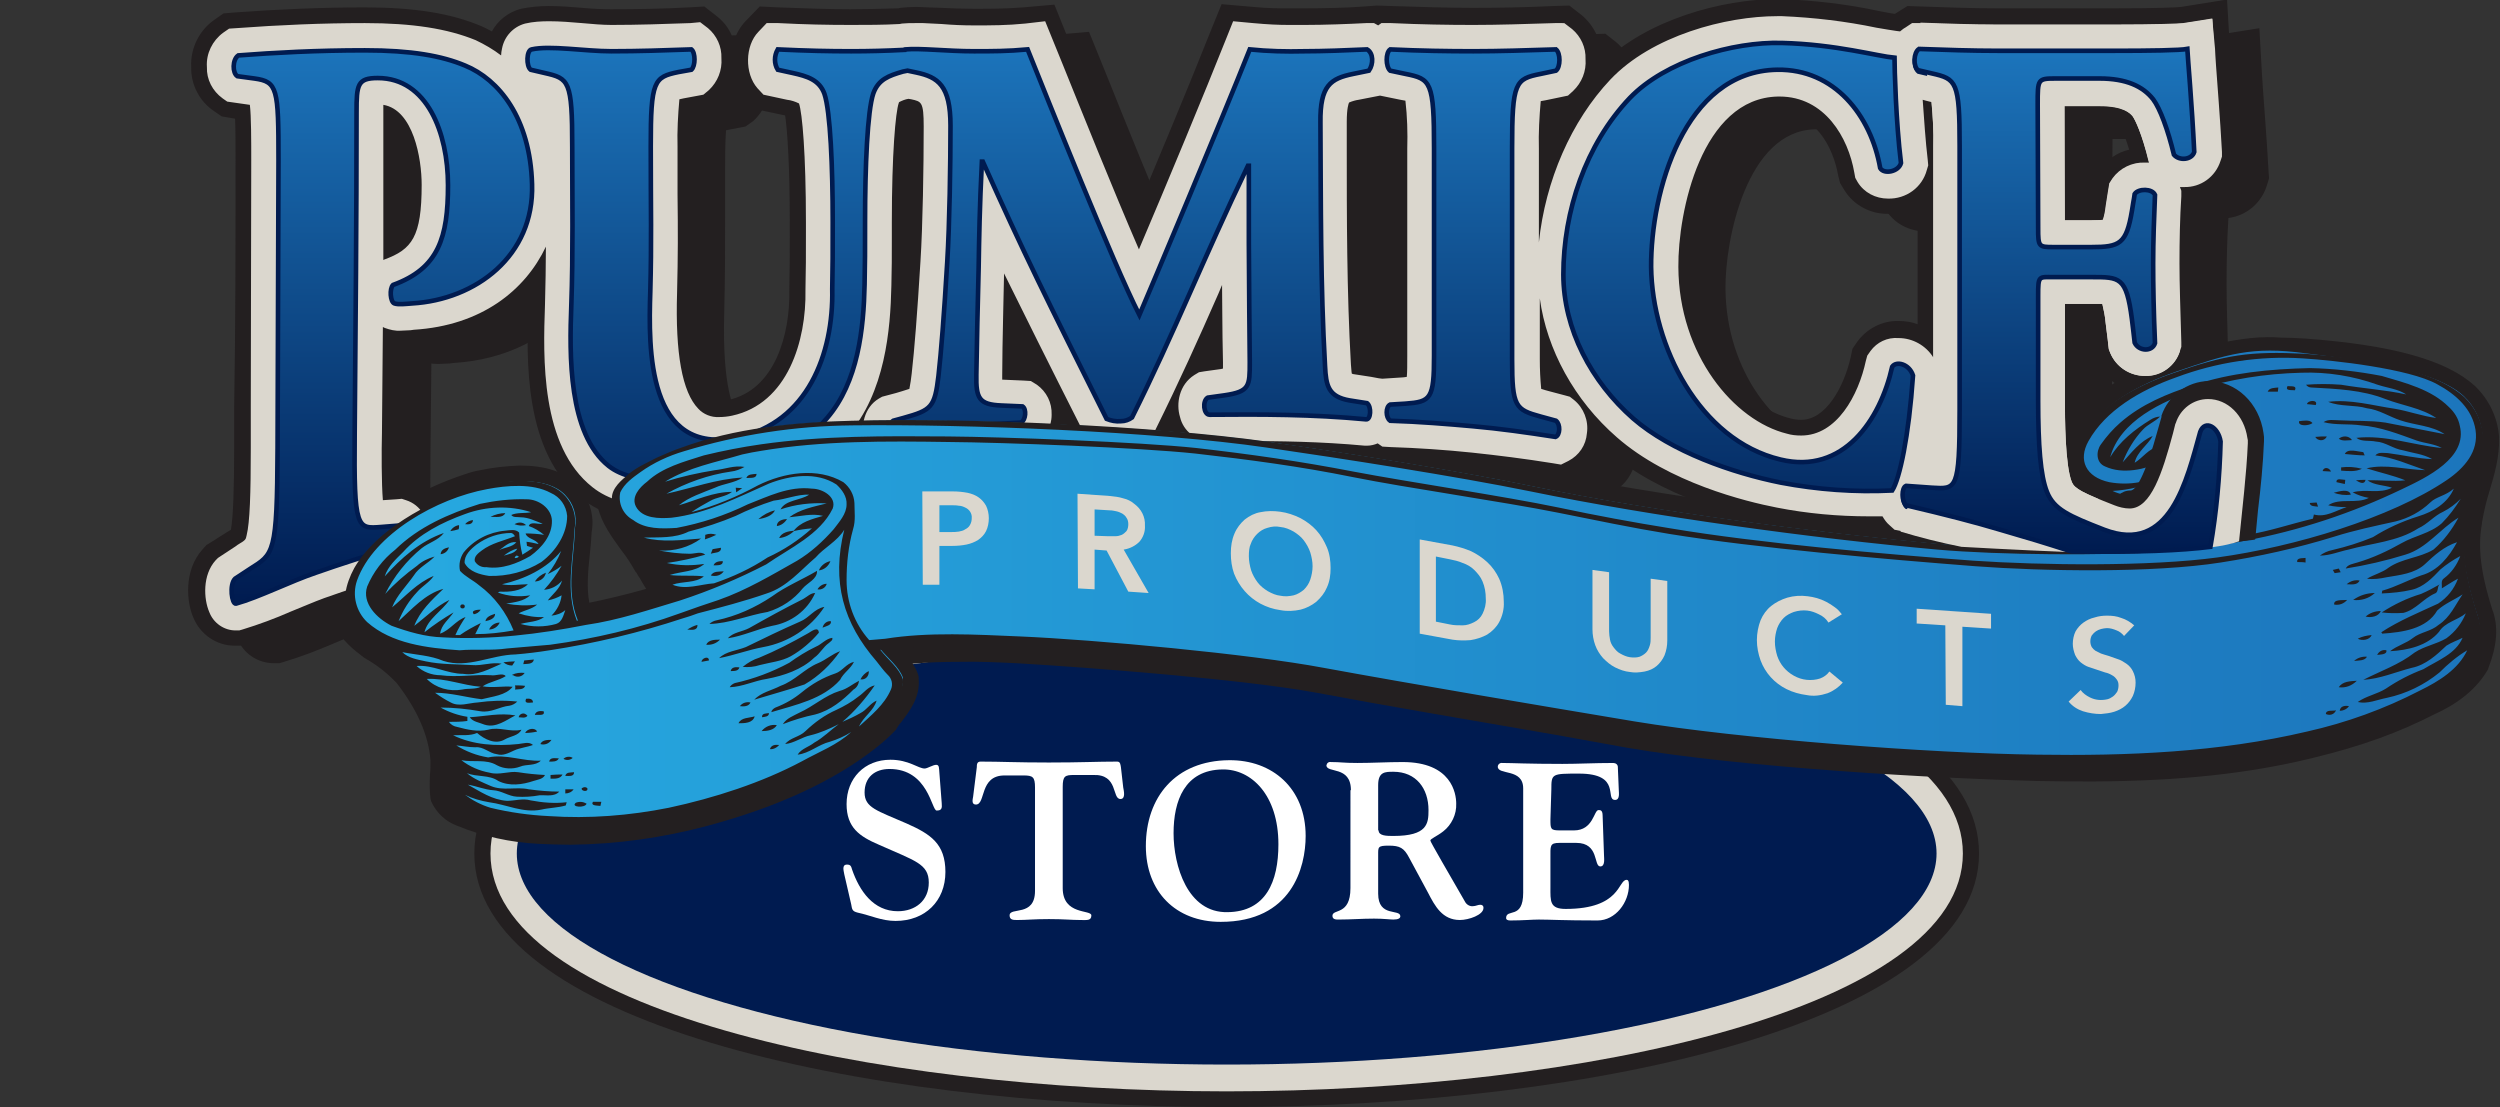
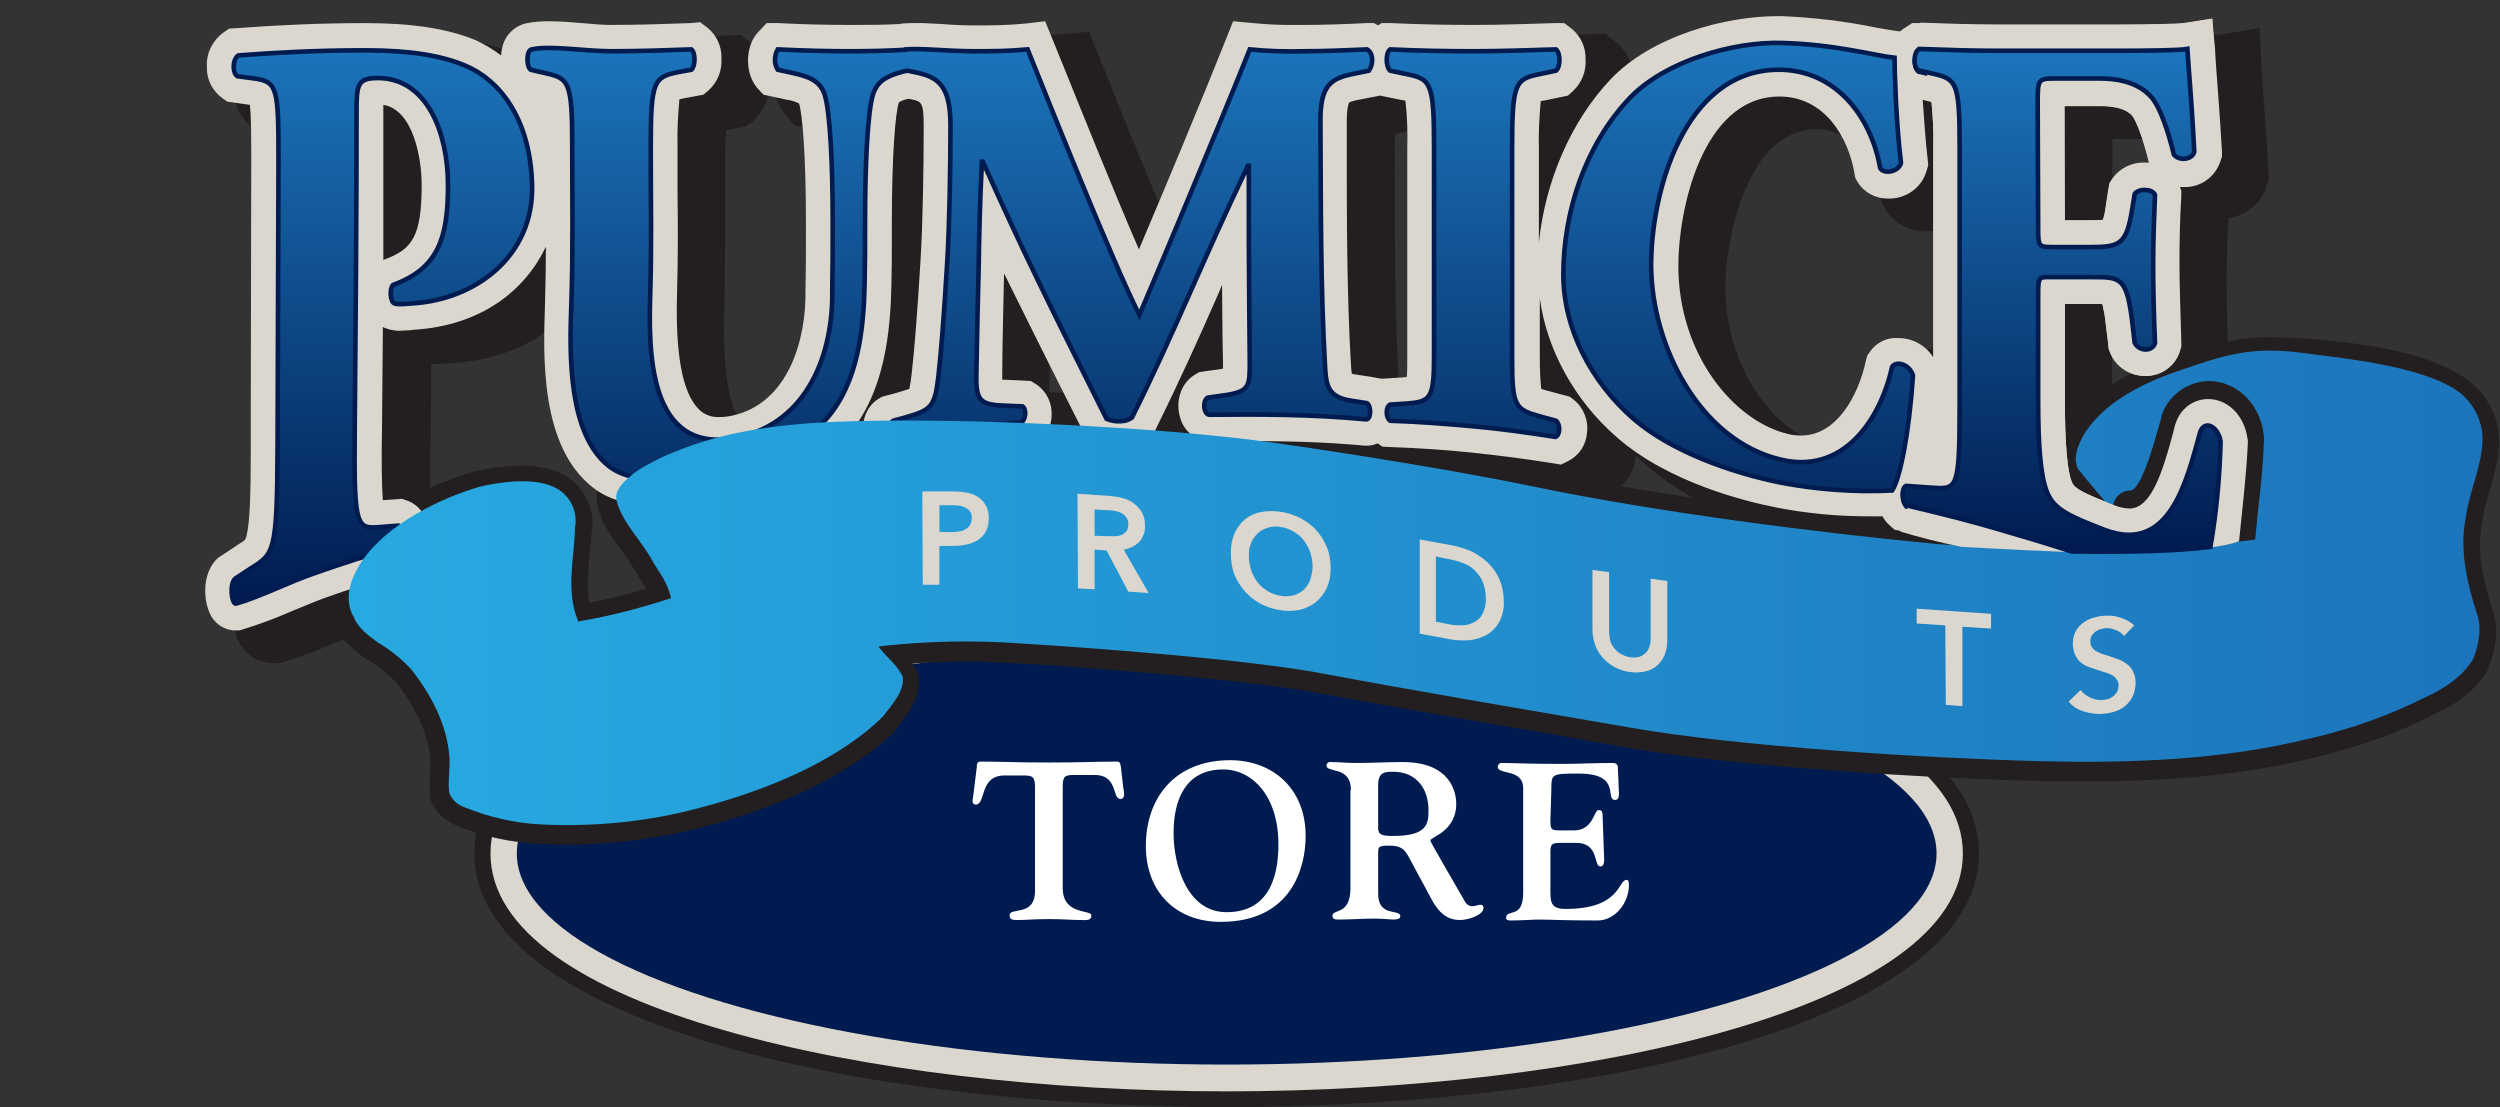
<svg xmlns="http://www.w3.org/2000/svg" version="1.1" id="Layer_1" x="0px" y="0px" viewBox="0 0 541.3 239.7" style="enable-background:new 0 0 541.3 239.7;" xml:space="preserve">
  <rect x="0" y="0" width="541.3" height="239.7" fill="#333333" stroke="none" />
  <style type="text/css">
	.st0{fill:#231F20;}
	.st1{fill:#DBD7CE;}
	.st2{fill:#001B50;}
	.st3{fill:#FFFFFF;}
	.st4{fill:url(#SVGID_1_);stroke:#001B50;stroke-miterlimit:10;}
	.st5{fill-rule:evenodd;clip-rule:evenodd;fill:url(#SVGID_2_);}
	.st6{fill:url(#SVGID_3_);stroke:#001B50;stroke-miterlimit:10;}
</style>
  <title>pumice-store</title>
  <path class="st0" d="M265.6,239.7c-80.9,0-162.9-18.9-162.9-54.9s81.9-54.9,162.9-54.9s162.9,18.9,162.9,54.9  S346.5,239.7,265.6,239.7z" />
  <path class="st1" d="M265.6,236.3c-77.3,0-159.4-18-159.4-51.5s82.1-51.5,159.4-51.5s159.4,18,159.4,51.5S342.8,236.3,265.6,236.3z" />
  <ellipse class="st2" cx="265.6" cy="184.8" rx="153.7" ry="45.7" />
-   <path class="st3" d="M182.8,189.3c-0.1-0.7-0.6-2.1,0.6-2.1c0.8,0,0.9,0.4,1.1,1.1c1.6,4.6,4.6,9,9.9,9c3.8,0,6.7-2.3,6.7-6.2  c0-4.1-3-4.7-10.8-8.2c-4.2-1.8-7-3.7-7-8.8c0-5.6,3.9-9.6,9.5-9.6c4,0,6,1.9,7.4,1.9c0.6,0,1.8-0.8,2.5-0.8s0.6,0.7,0.7,1.8  l0.5,6.5c0.1,1.1,0,1.6-1.1,1.6s-1.8-9-10.2-9c-3.2,0-5.4,1.8-5.4,5.1s2.7,3.9,9.1,6.7c5.2,2.3,8.4,4.4,8.4,10.5  c0,6.3-4.4,10.6-10.8,10.6c-3,0-5.4-1.2-8.2-1.8c-1.2-0.3-1.2-0.7-1.4-1.8L182.8,189.3z" />
  <path class="st3" d="M224.1,170.5c0-2.3-0.5-2.6-2.5-2.6h-4.1c-5.5,0-4,6.3-6.2,6.3c-1,0-0.7-1.1-0.6-1.7l0.8-6.4  c0-0.5,0-1.2,0.8-1.2c4.5,0,7.7,0.2,14.8,0.2s10.3-0.2,14.8-0.2c0.7,0,0.7,0.7,0.8,1.2l0.5,4.4c0.1,0.6,0.6,2.5-0.6,2.5  c-1.9,0-0.4-5.4-5.9-5.2h-4.1c-2,0-2.5,0.2-2.5,2.6v21.9c0,5.9,6.2,4.6,6.2,5.9c0,1.2-1,1-2.4,1c-1.9,0-3.5-0.2-6.8-0.2  s-4.8,0.2-6.8,0.2c-0.9,0-1.7,0-1.7-1c0-1.9,5.5,0.4,5.5-5.3L224.1,170.5L224.1,170.5z" />
  <path class="st3" d="M266.1,164.6c9.4-0.1,16.6,6.1,16.6,16.4c0,6.8-3,18.6-18.4,18.6c-9.7,0-16.2-6.5-16.2-16.4  C248.1,172.6,254.5,164.7,266.1,164.6z M265.8,197.5c8.3-0.1,11-6.6,11-14.7c0-10.7-5.9-16.3-12.1-16.2c-8.2,0.1-10.6,6.8-10.6,13.8  S257.1,197.7,265.8,197.5L265.8,197.5z" />
  <path class="st3" d="M292.5,171.1c0-5.4-5.3-3.6-5.3-5.4c0.1-0.5,0.5-0.8,1-0.7c0,0,0,0,0,0c2.2,0,2.6,0.2,5.7,0.2  c3.2,0,6.5-0.2,9.8-0.2c10.6,0,11.6,6.8,11.6,9c0.1,2.3-1,4.6-2.8,6c-1.4,1.1-2.8,1.6-2.8,2c0,0.3,4.1,7.3,7.6,13.4  c0.4,0.6,1.1,0.9,1.7,0.8c0.5,0,1-0.3,1.5-0.3c0.4,0,0.7,0.2,0.7,0.6c0,0,0,0,0,0.1c0,1.5-3.2,2.6-5.1,2.6c-3.8,0-5.4-3-6.9-5.9  l-4.1-7.6c-1.1-2.1-2-2.6-4.4-2.6s-2.3,0.3-2.3,2v8.4c0,5.2,4.8,3.2,4.8,4.9c0,0.4-0.4,0.7-1.5,0.7c-0.8,0-2.1-0.2-4.2-0.2  c-2.6,0-5,0.2-7.5,0.2c-0.5,0-1.5,0.1-1.5-0.8c0-1.6,3.9,0,3.9-6V171.1L292.5,171.1z M298.5,179.8c0,1.2,1.8,1.2,3.2,1.2  c7.4,0,7.6-2.7,7.6-5.6c0-4.7-2.7-8.3-7.6-8.3c-1.8,0-3.3,0-3.3,2.9V179.8L298.5,179.8z" />
  <path class="st3" d="M335.7,177.4c0,2.1,0,2.4,2.1,2.4h3c4.2,0,4.3-4.4,5.3-4.4c0.3,0,0.9-0.1,0.9,1.2l0.3,8.6  c0,0.6,0.3,2.4-0.8,2.4c-1.5,0-0.2-5.1-5.2-5.1h-3.6c-2.2,0-2,0.6-2,3.4v6.2c0,3-0.2,4.7,3.3,4.7c12,0,11.3-6.3,13.2-6.3  c0.2,0,0.5,0.1,0.5,1.1c0,3.8-2.9,7.7-6.8,7.7c-7.4,0-10.2-0.2-12.7-0.2c-1.5,0-3.5,0.2-6.2,0.2c-0.6,0-0.9-0.2-0.9-0.5  c0-2.2,3.7,0.4,3.7-5.5v-22.6c0-4.4-5.5-2.8-5.5-4.7c0-0.5,0.5-0.9,1-0.8c0,0,0,0,0.1,0c2,0,5.5,0.2,12.9,0.2c3.4,0,6.8-0.2,11-0.2  c0.5,0,1,0.3,1,0.9c0,0,0,0,0,0.1l0.2,4.8c0,0.6,0.3,2.2-0.8,2.2c-2.3,0,1.5-5.7-7.8-5.7c-5.9,0-6,0-6,3.4L335.7,177.4L335.7,177.4z  " />
  <path class="st0" d="M123.5,182.9c-2.4,0-4.7-0.1-7-0.2c-6-0.3-11.9-1.6-17.5-3.9c-2.5-0.9-4.5-2.8-5.6-5.2l-0.1-0.3l-0.1-0.4  c-0.2-1.7-0.2-3.5-0.1-5.2c0.1-1,0.1-2.1,0.1-3.1c-0.4-5.4-2.9-11-7.3-16.7c-1.9-2-4-3.7-6.4-5.1l-0.2-0.1l-0.6-0.4  c-2.1-1.6-4.7-3.6-6-6.6c-2.2-4.1-1.9-9.1,1-14.2c5.3-9.2,17.4-15.7,26.9-18.8c1.1-0.4,2.2-0.7,3.4-0.9c2.8-0.6,5.7-0.9,8.6-1  c5.4,0,9.6,1.3,12.2,4.1c2.7,2.7,4,6.6,3.3,10.3c-0.1,1.7-0.2,3.3-0.4,4.9c-0.4,3.7-0.7,7.2-0.1,10.4c3.9-0.8,8.1-1.8,12.3-3  c-0.4-0.7-0.9-1.4-1.3-2.2c-0.3-0.4-0.6-0.9-0.8-1.3l-0.1-0.1l-0.1-0.1c-0.9-1.6-1.9-3.2-3.1-4.7c-2-2.8-4.2-5.7-5.1-9.4  c-0.8-3.2,0.6-6.3,4.1-9.1c1.8-1.5,3.7-2.7,5.8-3.7l1.4-0.7l0.1-0.1l0.1-0.1c2-0.9,3.8-1.7,5.6-2.4c12.9-4.8,27.8-5.8,37.9-6  c2.6-0.1,5.3-0.1,8.2-0.1c26.8-0.2,61.4,1.8,82.3,4.7c16.1,2.2,41.2,6.2,58,9.7c27.4,5.7,62.8,10.1,86.8,12.4  c7.9,0.7,21.7,0.9,31.1,0.9l4.5-0.1c-0.8-1.4-1.7-2.7-2.7-3.9l-0.2-0.3c-2-2.2-4-4.6-5.8-7l-0.2-0.3l-0.2-0.4c-1.4-3-1-6.3,1.1-9.9  c4.9-8.5,14.8-13.3,22.3-15.9c4.6-1.7,9.3-2.9,14.1-3.7c2.4-0.4,4.9-0.7,7.3-0.7c0.9,0,1.9,0,2.9,0.1c1.6,0,3.3,0.1,5.2,0.2  c19,1.4,30.7,4.7,36.8,10.3c3,2.9,4.9,6.8,5.2,11v0.2c0.1,4.2-1,7.9-2.1,11.6c-0.7,2.2-1.2,4.4-1.6,6.7v0.2  c-1.2,6.3,0.4,12.9,2.2,18.6c1.4,3.6,1.1,7.8-0.8,12.7l-0.1,0.3l-0.1,0.2c-2.3,3.9-6.1,7.1-11.4,9.5c-7.8,4-15.7,6.9-26.4,9.5  c-13.8,3.4-28.8,5-47.4,5.1l0,0c-3.9,0-7.9,0-12.3-0.1c-21.1-0.5-63.8-2.9-88.8-7.2l-15.5-2.8c-17.3-3-36.9-6.3-51.7-9.1  c-15.7-2.9-49.4-5.5-65-6.4c-4.2-0.2-8.4-0.4-12.4-0.3c-3.4,0-6.8,0.1-10.1,0.4c0.5,0.7,0.9,1.5,1.2,2.4l0.1,0.4v0.4  c0.4,4.1-2,7.1-3.8,9.5c-0.4,0.4-0.7,0.9-1,1.4l-0.1,0.2L194,158c-1.3,1.4-2.8,2.7-4.3,3.9c-9,7.1-21.2,12.8-36.5,16.9  C143.5,181.4,133.5,182.8,123.5,182.9z" />
-   <path class="st0" d="M472.5,137.8c-6.4-2.6-17.6-6.6-26.6-9.4c-6.1-1.9-9.1-2.9-15.2-4.6s-11.7-3.2-19.9-5.2l-2.4-0.6l-1.8-1.7  c-0.3-0.3-0.6-0.6-0.9-1h-1.1c-6.9,0-13.8-0.6-20.6-1.9c-7-1.4-24.4-5.7-36.2-16c-0.4-0.4-0.8-0.7-1.2-1.1c-0.8,3-2.8,5.4-5.6,6.8  l-2.6,1.2l-2.8-0.4c-6.1-1-11.7-1.7-17.3-2.3c-5.8-0.6-11.5-1-17.5-1.2l-2.7-0.1l-0.6-0.4c-0.5,0.1-1.1,0.2-1.6,0.2h-0.4h-0.5  c-9.4-0.8-18.6-1-25.6-1c-2.5,0-5,0-7.4,0c-3.5,0-6.7-1.7-8.6-4.7l-1.1,2.3l-1.7,1.3c-2.2,1.6-4.8,2.6-7.5,2.7H242  c-2.4,0-4.8-0.5-7-1.6l-2.6-1.4l-2-4.1c-0.8,2.5-2.5,4.6-4.7,6l-2,1.2l-2.4,0.1c-4.1,0.2-9,0.5-13.5,1c-2,0.2-3.6,0.5-5.9,0.8  c-1.9,0.3-4,0.6-7,1c-4.3,0.6-8.5-1.7-10.4-5.6c-6.2,6.3-14.5,10.3-26,12.6c-5.4,1.2-10.9,1.9-16.5,2.1c-6.7,0-11.9-1.6-16-4.8  c-12.7-10-12-30.2-11.6-42.3c0-0.4,0-0.9,0-1.3c-4.7,4.8-12.5,9.7-24.7,10.5h-0.7c-0.7,0.1-1.5,0.1-2.4,0.1h-0.5  c-0.1,6.5-0.1,12.8-0.2,18.8c0,2.8-0.1,7.2,0,10.7l1.2-0.1l1.7,0.5c4.7,1.5,7.5,5.8,7.4,11.4s-3.2,9.7-7.9,11  c-6.9,1.8-12.1,3.6-17.1,5.3c-2.1,0.7-4.6,1.8-7,2.8c-3.6,1.6-7.2,3-11,4.1l-1.2,0.3h-1.2c-3.9,0-7.4-2.4-8.9-6  c-1.5-3.3-2.2-10.3,2-14.9l0.8-0.9l1-0.6l3.3-2.1l1-0.6c0.5-2.8,0.7-9.2,0.7-17.8v-8.8C51,70.6,51,52.5,51,34.7c0-2.9,0-6.4-0.1-9  L48,25.2l-1.6-1.1c-3.2-2.1-5.1-5.8-5-9.6c-0.2-4,1.7-7.9,5-10.2l2-1.4l2.4-0.2C60.3,2,69.8,1.6,79,1.6c10.7,0,18.8,1.3,25.3,4.1  c0.5,0.2,1.3,0.6,2.2,1.1c1.3-2.4,3.6-4.2,6.3-4.9c2-0.4,4-0.6,6-0.6c2.4,0,4.9,0.2,7.3,0.4c2.1,0.2,4.4,0.3,6.1,0.3  c5.7,0,11.4-0.1,16.9-0.4l3.4-0.2l2.7,2.1c1.8,1.4,3.1,3.3,3.7,5.5c0.5-1.7,1.4-3.3,2.7-4.6l2.9-3l4.1,0.2  c5.7,0.2,10.5,0.4,15.5,0.4c3.4,0,6.7-0.1,10.3-0.2h0.1l0.4-0.1c1.1-0.1,2.2-0.2,3.2-0.2h0.6c0,0,4.3,0.2,5.2,0.2  c2.2,0.1,4.6,0.2,6.8,0.2c3.7,0,6.9,0,10.8-0.3l6.8-0.6l4.6,11.4c3.3,8.1,8.6,21.3,13.4,32.7c3.6-8.5,11.5-27.4,15.6-37.8l2.6-6.4  l6.9,0.6c3.2,0.3,5.3,0.3,7.5,0.3h3.4c4.2,0,9.4-0.1,13.1-0.4l2.7-0.2h0.1l3,0.1c6.4,0.2,12.2,0.4,17.7,0.4s11.2-0.1,17.5-0.4  l3.4-0.1l2.7,2.1c2.7,2.3,4.3,5.6,4.2,9.2c0,0.5,0,1,0,1.5c9.7-9.8,26.4-14.2,38-14.2h1.2c7.1,0.3,14.1,1.1,21,2.6  c1.1,0.2,2.5,0.5,3.4,0.6l0.3-0.2l2.4-1.5l2.9,0.1c5.5,0.2,11.1,0.4,16.7,0.4h25.1c9.4,0,13.9-0.2,14.5-0.3l10-1.6l0.6,10.2  c0,0.5,0.1,1.5,0.2,2.9v0.5c0.3,4.3,0.9,11.5,1.3,19l0,1.5l-0.4,1.5c-1.1,4-4.3,7-8.4,7.9c-0.2,4.3-0.3,9-0.3,13.5s0.1,10.1,0.4,17  l0.1,1.6l-0.5,1.6c-1.5,4.7-5.9,7.9-10.8,7.8c-4.7,0-9-2.8-10.8-7.2l-0.5-1.2l-0.1-1.3c-0.2-2.1-0.4-3.1-0.6-5c0-0.4-0.1-0.7-0.1-1  h-1.8v17.4c0,11.2,0.7,15,1.2,16.2c0.6,0.5,3,1.6,7.3,3.2c0.6,0.3,1.3,0.4,2,0.5c1,0,3-2.4,6.1-13.8l0.6-2l0.1-0.3  c1.4-4.5,5.6-7.5,10.2-7.5c6,0,11,4.8,11.9,11.3l0.1,0.8v0.9c-0.5,11.7-1.5,24.2-5.4,36.1l-3.1,9.3L472.5,137.8z M385,24.3  c-13.9,0.3-18.3,23.1-18.2,33.5c0.2,17.4,10.8,30.4,20.9,32.8c0.8,0.2,1.5,0.3,2.3,0.3c5.3,0,9.2-7,10.7-13.5l0.4-1.9l1.1-1.6  c2.1-2.8,5.4-4.5,8.9-4.4c1.4,0,2.8,0.2,4.1,0.7c0-8.5,0-17.1,0-25.6c-1.9,1.1-4.1,1.7-6.3,1.7c-3.9,0.1-7.6-1.9-9.6-5.2l-0.9-1.5  L398,38c-1.1-6.3-5.1-13.6-12.8-13.6L385,24.3L385,24.3z M150.2,24.5c-0.2,2.5-0.2,6-0.2,7.4c0,4,0,7.3,0,10.3  c0,7.7,0,13.2-0.2,21.4c-0.5,15.9,2.1,21,3.7,22.6c0.5,0.5,1.3,0.8,2,0.7c0.7,0,1.4-0.1,2.2-0.3c10.1-2.2,13.4-14.2,13.2-23.8v-0.3  c0.1-4.5,0.1-7,0.1-12.3v-2.1c0-12-0.5-19.7-1-23.1l-6.6-1.4l-2-2.3c-1.1-1.3-1.9-2.7-2.3-4.4c-0.6,2-1.8,3.9-3.4,5.2l-1.9,1.6  L150.2,24.5z M223.1,79.2l-2.7-5.4c0,1.8-0.1,3.6-0.1,5.3L223.1,79.2z M299.3,78.5l1.9-0.2c0-0.4,0-0.9,0-1.4c0-14.9,0-29.9,0-44.8  c0-1.5,0-4.9-0.1-7.4l-2.4-0.5L295,25c0,0.4,0,0.9,0,1.5v5c0,15.3,0,31.1,0.9,46.5L299.3,78.5z M86.5,31.2c0,6,0,12.2-0.1,18.8  c0.9-1.7,1.4-4.5,1.4-9.9C87.9,37,87.4,34,86.5,31.2z M450.5,44.3h2v-0.1c0.2-1.4,0.8-4.9,0.8-4.9l0.1-0.8l1.2-1.7  c1.5-2.2,3.8-3.8,6.4-4.4c-0.5-1.7-1.1-3.4-1.9-5c-0.3-0.3-1.3-0.9-4.3-0.9h-4.2L450.5,44.3L450.5,44.3z M336.8,24.8  c-0.1,1.2-0.1,2.5-0.1,3.8c0.7-1.5,1.5-2.9,2.4-4.3L336.8,24.8z" />
  <path class="st0" d="M496.9,99.2c-0.9-6-5.4-10.4-10.8-10.4c-4.2,0-7.9,2.7-9.2,6.7l-0.1,0.3l-0.6,2c-1.3,4.7-4,14.6-7.2,14.6  c-0.9,0-1.7-0.2-2.5-0.6c-2.5-0.9-7.5-2.9-7.9-3.7c-0.6-1.5-1.3-5.6-1.3-16.8c0,0,0-11.8,0-18.6h3.9c0.1,0.5,0.2,1.2,0.3,2  c0.2,1.9,0.4,2.9,0.6,5l0.1,1.2l0.4,1.2c1.7,3.9,5.5,6.4,9.8,6.4c4.4,0.1,8.4-2.8,9.7-7l0.4-1.4v-1.4c-0.2-7-0.4-12.5-0.4-17.1  c0-4.8,0.1-9.9,0.4-14.4l0,0c4-0.5,7.3-3.4,8.4-7.3l0.4-1.3l-0.1-1.3c-0.4-7.4-1-14.6-1.3-19v-0.2c-0.1-1.5-0.2-2.6-0.2-3.1  l-0.5-8.9l-8.8,1.4c-0.7,0.1-5.1,0.3-14.7,0.3h-25.2c-5.6,0-11.3-0.1-16.7-0.4l-2.5-0.1l-2.1,1.3c-0.2,0.1-0.4,0.3-0.6,0.4  c-0.7-0.1-2.4-0.4-3.9-0.7C408,6.9,401,6.1,394,5.8h-1.2c-11.6,0-28.3,4.5-37.7,14.5c-1,1-1.9,2.1-2.8,3.2c1-1.9,1.5-4,1.4-6.1  c0.1-3.2-1.3-6.2-3.8-8.3l-2.3-1.8l-3,0.1c-6.4,0.2-12.2,0.4-17.6,0.4s-11.3-0.1-17.7-0.4l-3-0.1l-0.1,0.1L306,7.3l-2.4,0.1  c-3.8,0.2-8.9,0.4-13.2,0.4H287c-2.2,0-4.4-0.1-7.6-0.4l-6-0.5l-2.2,5.6c-3.9,9.9-11.5,28.2-16.6,40.3c-5.1-12-11.1-26.8-14.5-35.3  l-4.3-10.6l-5.9,0.5c-3.9,0.3-7.2,0.3-10.9,0.3c-2.3,0-4.6-0.1-6.9-0.2l-3.1-0.1l-0.1-0.2l-1.9,0.1h-0.6c-1,0-2.1,0-3.1,0.1  c-0.1,0-0.3,0.1-0.4,0.1c-3.6,0.2-7,0.2-10.4,0.2c-5,0-9.9-0.1-15.6-0.4L173,7.3l-2.5,2.6c-3.7,3.9-3.9,11.2-0.2,15.3l1.8,2l5.8,1.2  l1.2,0.3c0.5,2.9,1.1,10.7,1.1,24v2.1c0,5.4,0,7.8-0.1,12.3v0.3c0.2,10-3.4,22.5-14.1,24.9c-0.8,0.2-1.5,0.3-2.3,0.3  c-1.1,0.1-2.1-0.3-2.9-1.1c-2.1-2.1-4.4-7.9-4-23.4c0.2-8.1,0.2-13.7,0.2-21.3c0-3,0-6.3,0-10.3c0-1.6,0-5.8,0.2-8.3l4.2-0.8  l1.7-1.2c2.4-2.2,3.7-5.4,3.5-8.6c0.1-3.2-1.3-6.2-3.8-8.2l-2.3-1.8l-3,0.1c-5.6,0.2-11.3,0.4-17,0.4c-1.8,0-4-0.2-6.2-0.3  c-2.4-0.2-4.9-0.4-7.2-0.4c-1.9,0-3.9,0.2-5.7,0.6c-2.8,0.7-5.1,2.7-6.1,5.4c-1-0.6-2.1-1.2-3.2-1.6c-6.4-2.7-14.3-4-24.9-4  c-9.2,0-18.6,0.4-28.1,1.2l-2.1,0.2L55.2,10c-3,2.2-4.6,5.6-4.5,9.3c-0.1,3.5,1.6,6.7,4.5,8.7l1.5,1l3.6,0.5c0.2,2.7,0.2,6.8,0.2,10  c0,17.8-0.1,35.9-0.1,53.5v8.8c0,9.4-0.2,15.8-0.8,18.4v0.1l-1,0.7l-0.4,0.3l-3.4,2l-0.9,0.6l-0.7,0.8c-3.8,4.1-3.1,10.6-1.8,13.6  c1.3,3.2,4.4,5.3,7.9,5.3h1.2l1-0.3c3.7-1.1,7.3-2.5,10.8-4c2.4-1,4.9-2.1,7-2.8c5.1-1.8,10.3-3.6,17.2-5.3c4.2-1.1,6.9-4.9,7.1-9.9  s-2.4-9-6.6-10.3l-1.5-0.5l-2.2,0.2c-0.2-3.7-0.1-8.9-0.1-12c0.1-6.3,0.1-13,0.2-20c0.5,0.1,1.1,0.1,1.7,0.1c0.8,0,1.6-0.1,2.3-0.1  l0.7-0.1c11.7-0.7,20.4-5.6,26-12.2c0,1.5-0.1,2.9-0.1,4.4c-0.4,11.9-1.1,31.8,11.2,41.4c3.9,3,8.8,4.5,15.2,4.5  c5.5-0.2,10.9-0.9,16.3-2.1c12-2.3,20.5-6.7,26.6-13.6c1.1,3.9,4.6,6.6,8.6,6.6c0.4,0,0.8,0,1.2-0.1c3-0.4,5.1-0.7,6.9-1  c2.3-0.3,4-0.6,6-0.8c4.5-0.5,9.5-0.9,13.6-1l2.1-0.1l1.8-1.1c3-1.9,4.8-5.2,4.8-8.7l3.4,6.8l2.3,1.2c2,1,4.2,1.5,6.5,1.4h0.8  c2.5-0.1,4.9-1,6.9-2.5l1.5-1.1l2.1-4.2c1.2,3.7,4.7,6.1,8.5,6.1c2.5,0,5,0,7.5,0c7,0,16.3,0.1,25.7,1h0.4h0.4  c0.6,0,1.3-0.1,1.9-0.2l0.7,0.5l2.4,0.1c6,0.2,11.8,0.6,17.5,1.2c5.6,0.6,11.2,1.3,17.3,2.3l2.5,0.4l2.3-1.1c3-1.5,5-4.5,5.3-7.8  c0-0.1,0-0.2,0-0.3c0.9,0.9,1.8,1.8,2.8,2.6c11.6,10.1,28.8,14.4,35.7,15.7c6.7,1.3,13.6,1.9,20.4,1.9l0,0h1.7  c0.3,0.5,0.7,0.9,1.1,1.3l1.6,1.4l2.1,0.5c8.2,1.9,14,3.4,20,5.2s9.1,2.7,15.2,4.6c9.1,2.9,20.3,6.9,26.7,9.5l8,3.2l2.7-8.2  c3.9-11.8,4.9-24.2,5.4-35.8V100L496.9,99.2z M93.3,57.5c0-9.3,0.1-17.9,0.1-26.2c2.6,3,3.7,9.3,3.7,13.5  C97.1,53.2,95.8,56,93.3,57.5z M204.9,61.2c-0.7,11.4-1.2,18.9-1.9,24.2c-0.1,0.8-0.2,1.4-0.2,1.8l-1.5,0.4l-1.1,0.3  c2.5-7.4,3-15.2,3.1-21.3c0.1-3.8,0.1-6.3,0.1-10.5v-3.3c0-13.6,0.6-21.5,1.1-24.2l0.2-0.1l0,0l0.7,0.2c0.2,1.2,0.2,2.3,0.2,3.5  C205.6,40.7,205.4,53.5,204.9,61.2z M231.8,85.1l-4.6-0.2c0-3.3,0.1-7.3,0.2-11.1c1.9,3.8,3.9,7.8,6.2,12.5L231.8,85.1z M267.7,83  c0.9-1.9,1.8-3.9,2.6-5.8c0,0.1,0.1,5.4,0.1,5.4L267.7,83z M302.9,83.7v-0.1c-0.9-15.6-0.9-31.8-0.9-47.3v-5c0-0.8,0-1.6,0.1-2.4  l0.6-0.1l4.1-0.8l3.5,0.7c0.2,2.5,0.2,6.6,0.2,8.4c0,14.9,0,29.8,0,44.8c0,0.9,0,1.8,0,2.5l-3.1,0.2L302.9,83.7z M343.8,28.6l4.9-1  l1.6-1.4c0.1-0.1,0.3-0.3,0.4-0.4c-2.9,4-5.2,8.3-7.1,12.9c0-0.6,0-1.2,0-1.8C343.5,35.2,343.5,31.1,343.8,28.6L343.8,28.6z   M343.8,87.3h-0.1c0-0.7-0.1-1.6-0.1-2.7c0.5,1,1.1,2.1,1.7,3.1L343.8,87.3z M411.2,79.4l-1,1.4l-0.4,1.6  c-1.6,7.2-5.8,14.4-11.8,14.4c-0.9,0-1.7-0.1-2.6-0.3c-10.6-2.5-21.6-15.9-21.8-33.9c-0.1-10.7,4.6-34.3,19.4-34.6h0.3  c8.4,0,12.8,7.9,13.9,14.6l0.3,1.5l0.8,1.3c1.8,3,5.1,4.7,8.6,4.7c2.7,0,5.4-1,7.5-2.8c0,9.9,0,19.7,0,29.6  c-1.6-0.9-3.4-1.3-5.2-1.3C416,75.4,413,76.8,411.2,79.4L411.2,79.4z M457.4,30.1h5.3c1.9,0,4.2,0.2,5.2,1.3  c1.1,2.1,1.9,4.3,2.5,6.6c-2.8,0.4-5.2,1.9-6.9,4.2l-1,1.5l-0.1,0.5c0,0-0.6,3.5-0.8,4.9c-0.1,0.4-0.1,0.7-0.2,1h-4.1L457.4,30.1  L457.4,30.1z" />
  <path class="st1" d="M486.6,94.8c-0.7-4.9-4.3-8.4-8.5-8.4c-3.2,0-6,2.1-7,5.2l-0.1,0.2l-0.5,2c-2.4,8.6-4.9,16.3-9.4,16.3  c-1.1,0-2.2-0.3-3.3-0.7c-6.9-2.7-8.6-3.6-9.2-5c-1.5-3.6-1.5-14.2-1.5-17.7c0,0,0-15.1,0-20.9h6c0.7,0,1.5,0,2.1,0  c0.3,1.3,0.6,2.7,0.7,4c0.2,1.9,0.4,2.9,0.6,5l0.1,0.8l0.3,0.8c1.3,3.1,4.3,5,7.6,5c3.4,0,6.5-2.2,7.5-5.4l0.3-0.9v-1  c-0.2-7-0.4-12.6-0.4-17.1c0-4.8,0.1-10,0.4-14.5l0-1.2l-0.3-0.8c0.3,0,0.6,0,0.9,0c3.6,0.1,6.8-2.2,7.9-5.7l0.3-0.9l0-1  c-0.4-7.4-1-14.6-1.3-18.9c-0.1-1.7-0.2-2.9-0.2-3.4L479,4.1l-6.3,1c-0.9,0.1-5.6,0.3-15,0.3h-25.1c-5.7,0-11.3-0.1-16.8-0.4L414,5  l-1.5,1c-0.4,0.2-0.7,0.5-1.1,0.8l-0.8-0.1c-0.8-0.1-2.5-0.4-4.3-0.7c-6.7-1.4-13.5-2.2-20.4-2.5h-1.1c-11.1,0-27.1,4.2-36.1,13.7  c-8.5,9-14.1,21.9-15.5,35.3c0-6.8,0-13.5,0-20.3c-0.1-3.4,0.1-6.9,0.4-10.3l1.1-0.2l4.8-1l1.1-1c1.9-1.8,2.9-4.3,2.7-6.9  c0.1-2.5-1-4.9-2.9-6.5l-1.7-1.3L336.7,5c-6.4,0.2-12.2,0.4-17.7,0.4S307.6,5.3,301.2,5L299.1,5l-0.7,0.5l-0.9-0.5L295.8,5  c-3.8,0.2-9,0.4-13.3,0.4h-3.4c-2.3,0-4.5-0.1-7.8-0.4l-4.3-0.4l-1.6,4c-4.2,10.6-13,31.8-18.8,45.4C241.1,41.3,234,23.6,230,13.7  l-3.7-9.1L222,5.1c-4,0.4-7.3,0.4-11.1,0.4c-2.4,0-4.7-0.1-7-0.3c-1.4-0.1-2.7-0.1-4-0.2h-1.7c-1,0-1.9,0-2.9,0.1  c-0.2,0-0.3,0.1-0.5,0.1c-3.6,0.2-7.1,0.2-10.6,0.2c-5.1,0-9.9-0.1-15.7-0.4L166,5l-1.8,1.9c-2.9,3-3,9-0.2,12.2l1.3,1.4l5.1,1.1  c0.9,0.1,1.8,0.4,2.6,0.8l0,0c0.7,2,1.5,10.9,1.5,25.8v2.1c0,5.4,0,7.9-0.1,12.3v0.2c0.2,10.9-3.8,24.6-15.9,27.2  c-0.9,0.2-1.9,0.3-2.8,0.3c-1.7,0.1-3.4-0.6-4.5-1.8c-3.5-3.6-5-12-4.6-25.1c0.2-8.1,0.2-13.6,0.1-21.3c0-3,0-6.3,0-10.3  c-0.1-3.4,0.1-6.9,0.4-10.3l0.9-0.2l4.3-0.8l1.2-1c1.9-1.8,2.9-4.3,2.7-6.9c0.1-2.5-1-4.9-2.9-6.5l-1.7-1.3L149.5,5  c-5.6,0.2-11.4,0.4-17.1,0.4c-1.9,0-4.2-0.2-6.4-0.4c-2.3-0.2-4.8-0.4-7.1-0.4c-1.7,0-3.5,0.1-5.2,0.5c-2.6,0.7-4.5,2.8-5,5.4  c-0.1,0.5-0.2,1-0.2,1.5c-1.7-1.3-3.6-2.4-5.5-3.3C96.9,6.2,89.3,5,79,5c-9.1,0-18.5,0.4-27.9,1.1l-1.5,0.1l-1.3,0.9  c-2.3,1.7-3.7,4.5-3.5,7.4c-0.1,2.7,1.2,5.2,3.4,6.8l1,0.7l4.9,0.7c0.3,2.4,0.3,7.8,0.3,12c0,18-0.1,36.2-0.1,53.9V97  c0,9.9-0.2,16.1-0.9,18.9c-0.2,1-0.2,1-2,2.1l-0.4,0.3l-3.2,2.1l-0.6,0.4l-0.5,0.5c-2.9,3.2-2.6,8.4-1.4,11.2c0.9,2.4,3.2,4,5.7,4  h0.8l0.7-0.2c3.6-1.1,7.1-2.4,10.5-3.9c2.5-1,5-2.1,7.2-2.9c5.1-1.8,10.4-3.6,17.4-5.4c3.2-0.8,5.2-3.8,5.3-7.7  c0.1-3.9-1.8-7.1-5-8.1L87,108l-1.1,0.1l-3,0.2c-0.3-3.6-0.3-10.7-0.2-14.5c0.1-7.2,0.1-15,0.2-23l0.4,0.2c1.1,0.4,2.3,0.7,3.5,0.6  c0.7,0,1.5-0.1,2.1-0.1l0.7-0.1c14.6-0.9,24.1-8.5,28.6-18c0,4.2-0.1,8.4-0.2,12.6c-0.4,11.4-1,30.6,10.3,39.5c3.4,2.7,8,4,13.8,4  c5.3-0.2,10.6-0.8,15.8-2c11.7-2.3,19.8-6.4,25.6-13.1c8.2-9.4,9.3-23.1,9.5-32.5c0.1-3.7,0.1-6.3,0.1-10.5v-3.3  c0-14.8,0.8-23.8,1.5-25.8c0-0.1,0.1-0.2,0.1-0.2c0.6-0.3,1.3-0.6,2-0.7l0.6,0.1c2.2,0.5,2.7,0.5,2.7,5.9c0,8.6-0.2,21.4-0.7,29.2  c-0.7,11.5-1.3,19-1.9,24.3c-0.1,1.1-0.3,2.2-0.5,3.3c-0.8,0.3-2.3,0.7-2.9,0.9l-3,0.8l-0.7,0.4c-3.2,1.9-4,6-3.2,9  c0.7,3,3.4,5.1,6.5,5.1c0.3,0,0.6,0,0.9-0.1c3-0.4,5.1-0.7,6.9-1c2.4-0.3,4-0.6,6.1-0.8c4.6-0.5,9.6-0.9,13.7-1l1.5-0.1l1.3-0.8  c2.3-1.5,3.7-4.1,3.7-6.8c0.1-2.6-1.1-5-3.2-6.5l-1.3-0.8l-1.6-0.1l-4.6-0.2c0-0.3,0-0.6,0-0.9c0-3.6,0.1-8.2,0.2-13  c0.1-3,0.1-6.1,0.2-9.1c4.5,9.1,9.2,18.6,17,34l0.8,1.7l1.6,0.9c1.7,0.8,3.5,1.2,5.4,1.2h0.7c2-0.1,4-0.8,5.6-2l1.1-0.8l0.6-1.2  c5.1-10.3,9.3-19.6,13.6-29.4l0.8-1.9c0,4.8,0.1,7.8,0.1,11.4l0.1,5.3c0,0.4,0,0.9,0,1.4l-0.4,0.1l-3.6,0.5l-1.2,0.2l-1,0.6  c-3.3,2.1-4,6.2-3.1,9.1c0.7,3,3.4,5.2,6.6,5.2c2.5,0,5,0,7.5,0c7.1,0,16.4,0.1,25.9,1h0.3h0.2c0.8,0,1.6-0.2,2.3-0.5l1,0.7l1.7,0.1  c6.1,0.2,11.9,0.6,17.7,1.2c5.6,0.6,11.3,1.3,17.5,2.3l1.8,0.3l1.6-0.8c2.3-1.2,3.8-3.4,4-6c0.4-2.7-0.7-5.5-2.8-7.2l-0.9-0.7  l-1.1-0.3l-3.4-0.9c-0.4-0.1-1.1-0.3-1.7-0.5c-0.2-2.1-0.3-4.2-0.3-6.4c0-4.4,0-8.8,0-13.2c1.5,11.1,7.5,22.1,16.7,30.1  c11.2,9.8,27.9,13.9,34.6,15.2c6.6,1.3,13.3,1.9,20,1.9c1,0,1.9,0,2.9,0c0.4,0.7,0.9,1.4,1.5,1.9l1.1,1l1.5,0.3  c8.3,1.9,14.1,3.5,20.1,5.2s9.1,2.7,15.3,4.6c9.1,2.9,20.4,6.9,26.9,9.6l5.7,2.3l2-5.8c3.8-11.5,4.8-23.7,5.3-35.2v-0.5L486.6,94.8z   M83.2,56.2l-0.2,0.1C83,45.9,83,35.2,83,24.2c0-0.4,0-1,0-1.5c6.5,1.1,8.3,11.6,8.3,17.3C91.3,51.3,89.2,54,83.2,56.2z M304.6,81.6  l-0.7,0.1l-4.6,0.3l-0.8-0.1l-1.6-0.3L293,81l-0.3-0.1c-0.1-0.4-0.1-1.1-0.2-2c-0.9-15.7-0.9-31.9-0.9-47.5v-5c0-3,0.4-4,0.5-4.2  c0.7-0.3,1.4-0.5,2.1-0.6l4.6-0.9l4.4,0.9l1.1,0.2c0.4,3.4,0.5,6.9,0.4,10.4c0,14.9,0,29.8,0,44.8C304.7,79,304.7,80.6,304.6,81.6  L304.6,81.6z M405,76l-0.7,1l-0.3,1.1c-1.6,7.5-6.3,16.2-14,16.2c-1.1,0-2.1-0.1-3.1-0.4c-11.4-2.8-23.4-17-23.5-36.1  c-0.1-11.9,5-36.6,21.6-36.9h0.3c9.8,0,14.9,8.9,16.2,16.5l0.2,1.1l0.5,0.9c1.4,2.3,3.9,3.6,6.6,3.6c3.9,0.1,7.4-2.4,8.4-6.2l0.3-1  l-0.1-1.1c-0.5-4.2-0.8-9-1.1-13.1l0.7,0.2l1.2,0.3c0.3,3.3,0.5,6.5,0.4,9.8c0,15.2,0,30.3,0,45.5c-1.6-2.6-4.5-4.2-7.5-4.2  C408.6,73,406.4,74.1,405,76L405,76z M447,23h7.7c5,0,6.5,1.5,7.1,2.2c0.6,0.9,2,3.9,3.5,9.8l0.1,0.3c-0.3,0-0.6,0-0.9,0  c-2.7-0.1-5.3,1.2-7,3.4l-0.7,1c0,0-0.6,3.5-0.8,5c-0.1,1-0.3,1.9-0.6,2.9c-0.5,0-1.2,0.1-2.5,0.1h-5.8L447,23L447,23z" />
  <linearGradient id="SVGID_1_" gradientUnits="userSpaceOnUse" x1="268.896" y1="106.411" x2="268.896" y2="227.874" gradientTransform="matrix(1 0 0 -1 -3.31 237.11)">
    <stop offset="0" style="stop-color:#001B50" />
    <stop offset="1" style="stop-color:#1C75BC" />
  </linearGradient>
  <path class="st4" d="M115.2,39.9c0.5,15.5-12.2,25-26,25.8c-1.4,0.1-2.9,0.3-3.8,0c-0.9-0.3-1.1-3.2-0.3-4  c9.9-3.6,11.9-10.3,11.9-21.6s-4.5-23.2-15.2-23.2c-4.4,0-4.6,1.4-4.6,7.4c0,23.2-0.2,46.3-0.4,69.5c-0.2,21,0.5,20.7,5.8,20.3  l3.7-0.3c1.3,0.4,1.2,4.3-0.1,4.7c-7.1,1.8-12.3,3.6-17.8,5.5c-5.6,1.9-12.3,5.3-17.3,6.7c-0.9,0.2-1.5-4.1-0.2-5.4l3.2-2.1  c5.2-3.3,5.9-3.1,6-26.2c0.1-20.8,0.1-41.6,0.2-62.3c0-15.6-0.2-17-5.2-17.7l-3.7-0.5c-1.1-0.7-1.1-3.6,0.2-4.5  c7.8-0.6,17.1-1.1,27.4-1.1c10.1,0,16.7,1.2,21.7,3.3C108,17.2,114.8,25.5,115.2,39.9z M293,16l3.4-0.7c1-1.4,1-3.8-0.4-4.6  c-4.3,0.2-9.7,0.4-13.6,0.4c-3.9,0.1-7.9,0-11.8-0.4c-6,15.1-21.7,52.4-23.9,57.5c-5.8-11.4-19.9-46.8-24.2-57.5  c-4.3,0.4-7.7,0.4-11.6,0.4c-5.8,0-11.6-0.7-14.9-0.4c-0.1,0-0.2,0-0.2,0.1c-3.9,0.2-7.7,0.3-11.5,0.3c-4.9,0-9.5-0.1-15.9-0.4  c-0.8,1.4-0.8,3.1,0,4.4l3.2,0.7c3.2,0.7,5.8,1.5,6.9,4.5c1.3,3.8,1.8,16,1.8,27.7c0,7,0,9.5-0.1,14.6c0.3,14.1-5.4,28.9-20.4,32.1  c-19.7,4.2-19.4-19.1-19-31.5c0.3-11.2,0.1-17.2,0.1-31.5s0.7-15,6-16.1l2.8-0.5c0.9-0.8,0.9-3.7,0-4.4c-5.7,0.2-11.5,0.4-17.3,0.4  c-5.8,0-13.3-1.3-17.3-0.4c-1.1,0.2-1.2,3.6-0.2,4.4l3,0.7c5.3,1.2,6,1.6,6,16c0,11.4,0.2,22.9-0.2,34.3  c-0.4,10.7-0.7,27.8,8.1,34.8c5.7,4.5,16.8,3.1,25.8,1.3c9.7-1.9,16.2-5.6,21.5-11.7c6.7-7.8,7.9-19.3,8.1-28.9  c0.1-4.5,0.1-7.2,0.1-13.7c0-11.7,0.5-23.9,1.8-27.7c1.1-3,3.3-3.8,6.4-4.7l1-0.2l1.9,0.4c4.7,1,7.4,2.8,7.4,11.5  c0,8.2-0.2,21.3-0.7,29.5c-0.7,11.7-1.3,19.3-1.9,24.7c-0.8,6.8-1.5,7.4-7.6,9.1l-2.2,0.6c-1.1,0.7-0.9,3.6,0.4,3.4  c6.9-1,9.4-1.4,13.2-1.9c4.6-0.5,9.7-0.9,14.1-1.1c1-0.6,1.2-2.9,0.3-3.5l-4.6-0.2c-4.8-0.2-5.5-1.5-5.4-6.7  c0.1-6.3,0.3-15.5,0.5-23.2c0.1-6.2,0.2-12.9,0.7-22.9h0.2c9.1,20.3,13.7,29.5,26.8,55.7c1,0.4,2,0.6,3.1,0.5c0.9,0,1.7-0.3,2.4-0.8  c9.2-18.4,15.3-34.1,25.1-54.5h0.2v16.8c0.1,14,0.1,16.7,0.2,25.7c0,5.2,0,6.4-5.5,7.2l-3.6,0.5c-1.2,0.7-0.9,3.7,0.4,3.7  c11.1-0.1,22.4-0.1,33.9,1c1,0.1,1.2-2.7,0.2-3.5l-3.8-0.6c-4.6-0.8-5.1-3.2-5.3-7.4c-1-17.5-0.9-35.2-1-52.8  C285.8,18.5,288.1,17,293,16z M333.6,16l3.3-0.7c1-0.8,1-3.8,0-4.6c-6.4,0.2-12.3,0.4-17.9,0.4s-11.6-0.1-18-0.4c-1,0.7-1,3.7,0,4.6  l3.3,0.7c5.5,1.1,6.2,1.6,6.2,16.2c0,14.9,0,29.8,0,44.8c0,9.4-0.7,10-6.2,10.4l-3.3,0.2c-1,0.5-1,2.8,0,3.5  c6.4,0.2,12.4,0.7,18,1.2s11.4,1.3,17.8,2.3c1-0.4,1.1-2.7,0.1-3.5l-3.3-0.9c-5.5-1.5-6.2-2.1-6.2-12.4c0-15.2,0-30.5,0-45.7  C327.4,17.7,328.1,17.1,333.6,16z M409.7,79.4c-2.6,11.6-10.6,23.4-24.2,20.1c-17.6-4.2-27.8-24.7-28-41.7  c-0.1-16.1,7.1-42.4,27.3-42.7c12.4-0.2,20.3,9.9,22.3,21.3c0.8,1.4,4,0.8,4.5-1.1c-1.1-9-1.4-20.5-1.4-22.8  c-3.6-0.3-12.6-2.9-24.4-3.2c-10.6-0.3-25.2,3.9-32.9,11.9c-9.6,10.1-14.4,24.6-14.4,38.2c0,11.9,6.1,23.3,15.1,31.2  c8.3,7.2,21.5,11.8,32,13.9c7.9,1.5,16,2.1,24.1,1.7c1.6-2.5,3.6-11.7,4.5-24.9C413.4,78.8,410.6,78.1,409.7,79.4z M476.5,93.6  c-2.9,10.3-6.5,26.7-20.8,21.2c-7.7-3-10.9-4.4-12.4-8.2c-1.4-3.5-1.9-10.1-1.9-19.8c0-10.1,0-15.4,0-22.6c0-4.5,0.1-4.2,3.3-4.1  h8.2c6.2,0,7.6-0.1,8.8,9.1c0.2,1.9,0.4,2.9,0.6,5.1c0.8,2,3.8,2,4.4,0.1c-0.2-6.9-0.4-12.6-0.4-17.3s0.1-10,0.4-14.8  c-0.6-1.4-3.6-1.4-4.4-0.2c-0.2,1.5-0.4,2.3-0.6,3.7c-1.2,7.1-2.6,7.8-8.8,7.8h-8.2c-3.2,0-3.3-0.2-3.3-4.1V22.9  c0-5.5,0-5.6,3.9-5.6h9.4c5.8,0,9.4,1.7,11.6,4.5c1.5,2.1,3.2,6.6,4.5,12c1.2,1.4,3.9,1.1,4.4-0.6c-0.6-10.4-1.4-20.3-1.5-22.3  c-1.5,0.2-8.3,0.4-15.9,0.4h-25.1c-5.7,0-11.5-0.1-17.1-0.4c-1.2,0.7-1.3,3.7-0.2,4.6l3,0.7c5.3,1.2,6,1.6,6,15.7c0,19,0,38,0,57.1  c0,17.7-0.7,17.2-6,16.9l-5.6-0.4c-1,0.4-0.9,3.3,0,4.2c8.9,2.1,14.7,3.6,20.4,5.3c6.2,1.8,9.2,2.7,15.4,4.7  c9.7,3.1,21.1,7.2,27.3,9.7c3.6-10.8,4.5-22.3,5-33.6C480.4,92.4,477.5,90.9,476.5,93.6L476.5,93.6z" />
  <linearGradient id="SVGID_2_" gradientUnits="userSpaceOnUse" x1="78.57" y1="109.42" x2="540.764" y2="109.42" gradientTransform="matrix(1 0 0 -1 -3.31 237.11)">
    <stop offset="0" style="stop-color:#27AAE1" />
    <stop offset="1" style="stop-color:#1C75BC" />
  </linearGradient>
  <path class="st5" d="M449.9,101.5c1.9,2.4,4,4.8,6,7.2c2.3,2.8,4.1,6,5.4,9.4l0.2,0.4H461c-6.8,0.3-13.6,0.3-20.4,0  c-4.2-0.1-16.9-0.3-21.1-0.7c-26.5-2.5-61.3-7-87.2-12.4c-16.4-3.4-41.1-7.4-57.7-9.7c-24.2-3.3-65.3-5.2-89.8-4.5  c-12.2,0.3-25.2,1.5-36.6,5.8c-1.8,0.7-3.6,1.4-5.3,2.2c-2.2,1.2-4.7,2.3-6.5,4l0,0c-1.6,1.3-3.4,3.1-2.9,5.2  c1.3,5,5.6,8.8,7.9,13.3c1.5,2.4,3.2,4.7,3.8,7.5l0.1,0.3l-0.3,0.1c-6.4,2.1-12.9,3.8-19.5,4.9l-0.3,0.1l-0.1-0.3  c-2.6-6.4-0.8-13.3-0.6-19.9v-0.1c0.5-2.6-0.3-5.3-2.2-7.2c-3.9-4-12.1-3-17.2-2c-1,0.2-2,0.5-2.9,0.8c-9,2.9-20.1,8.9-24.7,17  c-1.9,3.3-2.9,7.3-0.9,10.7l0,0c0.9,2.4,3.2,4,5.2,5.5c2.7,1.6,5.2,3.6,7.3,5.9l0,0c4.3,5.5,7.7,11.9,8.2,18.9  c0.2,2.6-0.4,5.3,0,7.9c0.6,1.4,1.8,2.5,3.3,3c5.2,2.1,10.7,3.4,16.3,3.7c11.9,0.6,23.9-0.6,35.4-3.8c12.3-3.3,25.3-8.4,35.1-16.2  c1.4-1.1,2.7-2.3,3.9-3.5c1.8-2.5,4.4-5,4.2-8.3c-0.9-2.4-3.3-4.2-4.9-6.2l-0.4-0.5l0.6-0.1c9.9-1.1,20-1.3,29.9-0.6  c16.3,1,49.6,3.5,65.5,6.5c19.6,3.7,47.5,8.4,67.1,11.8c23.5,4.1,64.4,6.6,88.2,7.2c19.6,0.5,39.5-0.2,58.6-4.9  c8.9-2,17.5-5.1,25.6-9.2c3.9-1.8,7.6-4.4,9.8-8c1.2-3.2,2-6.8,0.7-10.1c-2.1-6.6-3.7-13.7-2.3-20.6c0.8-6,3.8-11.6,3.6-17.7  c-0.2-3.2-1.7-6.3-4-8.5c-6.8-6.3-25.2-8.1-34.3-9.3c-11.6-1.6-17.1,0.2-28.1,4c-7.8,2.7-16.2,7.1-20.2,14.1  C449.7,97,448.9,99.3,449.9,101.5L449.9,101.5L449.9,101.5z" />
-   <path class="st0" d="M92.4,147L92.4,147c2,2,4.9,2.8,7.7,2.3c1.3-0.3,2.8,0,4-0.6C100.2,148.4,96.5,146.8,92.4,147L92.4,147  L92.4,147z M111.8,120.3L111.8,120.3C110.5,121.4,113.4,120.5,111.8,120.3z M108.7,126.5L108.7,126.5c1.9,0.4,3.8,0,5.6,0  c-1.5,1.5-4,1.7-6.1,1.6l-0.4,0.2c2.2,0.8,4.6,1,7,0.6c-1.4,1.3-3.4,1.5-5.2,1.8c2.2,0.4,4.5,0.5,6.7,0.2c-1.1,1-2.7,1.2-4,1.9  c1.8,0.6,3.6,0.9,5.5,0.8c-1.4,1.1-3.4,1-5.1,1.5c2.5,0.7,5.2,0.7,7.7,0c1.3-0.4,1.6-1.9,2-3c-0.8,0.7-1.9,1.1-3,1.2  c1.2-1.2,2-2.7,2.2-4.4c-0.9,0.5-1.9,0.9-3,1.1c1.1-1.4,2.6-2.5,3.1-4.3c-1,1.2-2.4,1.9-3.9,2c1.5-1.6,2.7-3.3,3.8-5.2  c-0.9,0.7-1.9,1.3-3,1.8c1.2-1.5,2.2-3.2,2.9-5C118.4,123.1,113.6,125.4,108.7,126.5z M109.1,120.3L109.1,120.3  c1-0.3,2.4-0.5,2.9-1.5C111,119,110,119.6,109.1,120.3L109.1,120.3z M108.1,119.1L108.1,119.1c1.2-0.6,2.8-0.6,3.7-1.7  C110.2,117.2,109.2,118.4,108.1,119.1L108.1,119.1z M176.6,120.7L176.6,120.7c-3.3,2.8-6.2,6.4-10.6,7.8c-4.9,1.7-9.9,3-14.9,4.3  c-1.1,0.4-2.2,0.8-3.3,1.1c-9.4,3.1-19,5.4-28.8,6.9c-2.5,0.4-4.9,0.7-7.4,0.9c-5.3,0.1-10.3,3.1-15.6,1.4c-2.8-1.2-5.9-1.3-8.9-1.9  c1.3,1.3,3.3,1.6,5.1,2c3.3,0.7,6.7,0.6,10,0.8c2.2,0.2,4.3-0.7,6.4-0.3c-2.6,1.1-5.3,2.7-8.3,2.2c-3.5,0-6.6-2-10.1-1.7  c1.4,1.3,3.3,2,5.2,2c3.6,0.5,7.3-0.2,10.9,0c1,0.2,2.6-0.6,3.2,0.2c-1.6,1-3.5,1.2-5,2.2c2.2,0.4,4.3-0.1,6.5,0.1  c-1.5,1.9-4.4,2.1-6.7,2.7c-3.4-0.4-6.6-1.4-10.1-1.4c1.1,0.8,2.2,1.5,3.4,2.1c1.8,1,3.9,0.1,5.8,0c2.8-0.4,5.7-0.5,8.6-0.2  c-0.5,0.5-1.1,0.8-1.7,0.9c-2.1,0.2-4,1.6-6.3,1.2c-2.9-0.5-5.7-0.8-8.6-0.8c1.8,1,3.8,1.7,5.8,2c0,0.2,0,0.7,0,0.9  c-1.3,0.2-2.7,0.2-4,0.2c0.4,0.6,1.1,1,1.8,1.1c2.2,0.6,4.5,1.1,6.7,0.6c2.4-0.7,4.8,0.6,7.2,0c-0.6,1.3-2.4,1.4-3.6,2.1  c-2,1.2-4.4,0-6-1.4c-1.6,0.7-3.5,0.4-5.2,0.5c4.3,2.1,9.3,2.4,14.1,1.9c1.1-0.1,2.3-0.6,3.2,0.2c-1.3,0.5-2.8,0.6-4.1,1.2  s-2.4,1.2-3.7,0.8c-1.7-0.2-2.9-1.7-4.7-1.5c-1.4,0-2.8-0.3-4.1-0.4c2.1,1.3,4.4,2.2,6.9,2.6c3.9-0.8,7.6,0.9,11.4,0.7  c-1.2,1.2-3.1,0.7-4.5,1.3c-1.6,0.6-3.5,0.5-5-0.3c-2.3-1.4-5.2-0.6-7.7-1.1c1.8,1.4,3.9,2.3,6.1,2.7c2.1,0.6,4.2-0.4,6.2-0.1  c1.9,0.3,3.8,0.5,5.8,0.6c-0.4,0.9-1.6,1-2.5,1.3c-2.4,0.8-5.2,1.2-7.6,0c-2-1.4-4.6-0.8-6.8-1.7c1.5,1.3,3.4,2,5.2,2.8  c2.6,1.1,5.5,0.1,8.2,0.7c2.2,0.3,4.4,0.5,6.6,0.5c-1.1,1.2-2.9,0.7-4.3,0.8c-1.6,0.3-3.3,0.4-4.9,0.3c-1.8-0.1-3.3-1.3-5.1-1.4  s-3.6-0.9-5.5-1.2c2.7,1.5,5.3,3.3,8.5,3.5c1.7,0,3.4-0.6,5.1-0.1c2.6,0.5,5.2,0.7,7.8,0.4l-0.2,0.7c-1.7,0.5-3.6,0.5-5.3,0.9  c-3.9,0.8-7.5-1.1-11.3-1.6c-1.8-0.3-3.6-0.8-5.2-1.6c1.6,1.2,3.5,2.2,5.5,2.8c4.1,1,8.4,1.6,12.6,1.8c8.7,0.6,17.5-0.1,26-1.8  c9.8-2.1,20.1-5.4,28.9-10.1c3.6-2,7.6-3.5,10.6-6.3c-1.4,0.9-3,1.6-4.6,2.1c-2.5,0.6-4.4,2.5-7,2.8c0.8-1.3,2.5-1.7,3.6-2.6  c2-1.1,3.5-2.7,5.3-4c-2,1-4,1.9-6.1,2.4c-1.9,0.4-3.5,1.7-5.5,1.9c1.1-1.4,3.1-1.5,4.4-2.8c2-1.9,4.2-3.5,6.7-4.6  c1.7-0.8,3.3-1.7,4.8-2.9c1.2-0.8,2-2.1,3.5-2.4c-2,2.9-4.3,5.6-7,7.9c1.4-0.6,2.7-1.2,3.9-1.9c1.4-0.7,2.1-2.1,3.5-2.7  c-0.6,2.2-2.9,3.5-3.8,5.6c2.6-2.4,5.5-4.7,6.9-8c0.5-1.1,0.2-2.4-0.7-3.2c-0.9-0.9-1.6-1.9-2.4-2.9c-7.2-8.3-9.8-17.2-7-28.5  C181.3,117.2,178.4,118.6,176.6,120.7L176.6,120.7z M100.7,111.3L100.7,111.3c-5,1.8-9.9,4.3-13.4,8.2c-1.6,1.6-3.3,3.1-4,5.3  c3.5-3.9,7.6-7.6,12.8-9.4c-1.2,1.6-3.3,2.1-4.8,3.3c-3.3,2.7-6,6.1-7.9,9.9c2.1-2.3,4.4-4.3,6.9-6.1c1.1-1,2.4-1.6,3.8-2  c-1.4,1.5-3.4,2.3-4.5,4.1c-1.6,2.3-3.7,4.3-4.7,6.9c2.9-2.4,5.4-5.3,9-6.8c-0.9,1.4-2.5,2.2-3.6,3.5c-1.7,1.8-3.1,4-4,6.3  c2.9-2.6,5.7-5.9,9.7-7c-2.5,2.4-5.1,4.8-6.3,8c2.5-1.9,4.7-4.2,7.6-5.6c-1.6,2.4-4.7,4.1-5.4,7c2-1.6,4.1-3,6.3-4.3  c-1,1.5-2.7,2.7-2.9,4.6c2.2-0.8,3.3-2.8,5.5-3.6c-0.8,1.2-1.6,2.5-2.2,3.9l1,0c1.4-1,2.9-1.8,4.5-2.6c-0.4,0.8-0.8,1.6-1.2,2.4  c2.8,0,5.5-0.3,8.3-0.8c-1.6-3.9-4.1-7.3-7.5-9.8c-1.3-1.1-2.9-1.8-4.1-3.1c-0.3-1.4,0-2.8,0.8-4c2.2-2.7,5.5-4.4,9-4.7  c1-0.1,2.2-0.4,3,0.4c0.1,1.6,0.3,3.2,0.7,4.8c0.8-0.5,1.6-1,2.3-1.5l-1.3-0.4l-0.1-0.9c0.9,0.1,1.7,0.3,2.6,0.5  c-0.6-1.1-2.5-1.1-2.8-2.3c1.3,0,2.7,0.1,4,0.3c-1-0.8-2.1-1.5-3.3-1.9c0.3-1.1,2.1-0.3,3-0.5c-1.6-0.6-3.1-1.4-4.8-1.4  c-0.7-0.1-1.6,0.1-2-0.5c1.3-0.6,2.9-0.3,4.3-0.6C110.4,109.4,105.3,109.6,100.7,111.3z M167.5,108.4L167.5,108.4  c-2.8,0.9-5.6,2-8.2,3.3c-3.3,1.4-6.7,2.5-10.2,3.4c-3,1.5-6.4,1.2-9.7,1.3c4,1.1,8.3,0.5,12.4,0.2c-2.6,1.9-5.8,2.8-9.1,2.6  c2.2,0.4,4.5,0.7,6.7,0.7c1.1,0,2.4-0.6,3.3,0.2c-2.7,0.8-5.5,1.4-8.3,1.8c2.7,0.6,5.4,0.6,8.1,0.2c-1.9,1.7-5,1.6-7.5,2.4  c2.5,0.3,5,0,7.4,0.3c-1.8,1.5-4.6,1-6.8,1.8c2.9,1.2,6-0.1,9-0.3c4.1-1.4,8-3.2,11.6-5.6c3.5-1.6,6.7-3.7,9.6-6.3  c-1.3,0.1-2.7,0.3-4,0.6c1.5-2,4-2.6,6.4-3.3c-2.4-0.6-4.9,0.1-7.3,0.3c2.2-1.7,5.3-2.3,8.1-3c-3.4-0.2-6.8,0.2-10,1.3  c1.1-2.1,4.3-1.9,6.2-3.2C172.7,107,170.2,108.1,167.5,108.4L167.5,108.4z M526.2,108.8L526.2,108.8c-2.1,2-4.7,3.4-7.5,4.1  c-4.5,1-8.9,1.9-13.3,3.3c-8.1,2.5-16.3,4.3-24.6,5.6c-14.6,2.3-38.5,1.9-53.1,0.8c-19.3-1.5-47.2-3.9-66.3-7  c-8-1.3-16.1-3-24.1-4.6c-12-2.4-32.4-5.3-44.4-7.7c-11.3-2.3-22.6-3.8-34.1-5.1c-12.2-1.3-41.3-2.4-53.6-2.5  c-13.3-0.2-27.1-0.3-40.3,1.9c-1.4,0.2-2.8,0.5-4.2,0.8c-5.7,1.7-11.7,2.8-16.7,5.9c3.5-1.1,7.1-1.9,10.8-2.5  c2.1-0.2,4.2-1.1,6.4-0.7c-0.9,0.5-1.9,0.9-2.9,1c-4.9,0.7-9.7,2.4-14,4.8c5.5-1.2,10.8-3.2,16.5-3.5c-1.8,1.2-4.1,1.3-6,2.2  c-2.7,1.1-5.6,2-7.8,3.8c3.8-1.1,7.4-2.9,11.5-2.9c-1.4,1.1-3.3,1.1-4.8,2c-1.3,0.7-2.7,1.5-4,2.4c5-1.3,9.8-3.3,14.4-5.8  c5.6-2.8,12.9-4,18.5-0.7c1.4,1.1,2.3,2.7,2.4,4.5c0,1.9,0.3,3.8-0.3,5.7c-1,3.6-1.4,7.3-1.4,11c0,4.8,1.7,9.4,4.9,13  c1.1-0.1,2.3-0.2,3.5-0.3c9.3-1.5,19.7-0.9,29.1-0.5c16.3,0.7,49.9,3.8,65.8,6.8c19.6,3.6,47.6,8.3,67.3,11.6  c23,3.8,63.9,6.9,87.2,7.2c19.5,0.3,39.3-0.5,58.4-5c8.5-1.9,16.8-4.9,24.5-8.9c4.1-2,8.3-4.6,10.2-8.7c-2.2,1.3-4.2,3-6,4.8  c-3.3,2.7-7.2,4.6-11.4,5.5c-2.1,0.4-4.2,1.4-6.3,0.9c1.8-1.3,4.2-1.7,6.1-2.9c2.5-1.7,5.2-3.1,8.1-4.2c3.1-1.9,7-3.3,8.5-6.8  c-1.2,0.6-2.4,1-3.5,1.7c-2.1,2-4.5,4.2-7.5,4.8c-3.5,0.9-6.9,2.4-10.5,2.6c3.7-1.9,7.8-3.3,11.1-5.9c2.1-1.4,4.7-1.8,6.9-3.1  c1.9-1.4,3.3-3.2,4.2-5.4c-1.8,1.5-4.5,1.9-5.8,4c-2.5,3-6.7,4-10.6,4.2c1.5-1.2,3.5-1.7,5-2.9c1.5-1.2,3.9-1.4,5.5-2.8  c2.5-1.6,3.6-4.3,5.2-6.6c-1.8,1.2-3.9,2-5.5,3.5c-2.3,4-7.5,4.7-11.9,5l-0.2-0.3c3.8-2.5,8.2-4.3,12.3-6.2c2-1.3,3.5-3.2,4.3-5.4  c-1.2,0.6-2.3,1.4-3.5,2.1c0.1-0.7-0.3-1.7,0.5-2.2c1.6-1.2,2.8-2.9,3.5-4.8c-1.5,0.8-3,1.8-4.3,2.9c-1.7,1.8-3.6,3.8-6.2,4.4  c-2.1,0.5-4.3,0.7-6.5,0.8c0-0.1,0.1-0.4,0.1-0.6c2.9-0.8,5.6-2.3,8.4-3.3c3.7-1,6.1-4.1,7.8-7.2c-2.8,0.9-5,2.9-7,4.8  c-2.2,2-5.4,2.3-8.3,2.8c-1.4,0.3-2.8,0.5-4.2,0.3c1.5-0.9,3.3-1.3,4.7-2.4c2.9-2,6.7-2.1,9.7-3.9c2.2-1.9,4-4.3,5.4-6.9  c-4,2.4-6.8,6.6-11.5,8c-4.2,1.3-8.5,2.3-12.9,3c0.4-0.9,1.6-1,2.5-1.3c3.4-1,6.6-2.5,9.6-4.2c2.8-1.6,6.2-2.1,8.7-4.3  c1.6-1.6,2.9-3.4,4.1-5.3c-1.1,1.1-2.4,2.1-3.8,2.8c-2,0.9-3.4,2.7-5.4,3.6c-4.5,2.9-10.1,3.2-15.1,4.6c-2,0.4-4,1.3-6.2,1.3  c0.8-0.6,1.7-1,2.7-1.2c3-0.7,5.9-1.6,8.8-2.8c3-1.9,6.3-3.4,9.8-4.5c3.3-1,6.4-2.9,7.7-6C529.5,107.4,527.5,107.5,526.2,108.8  L526.2,108.8z M473.9,101.8L473.9,101.8c-1.9,0.8-4.1,1.1-6,1.9c-3.3,1.5-6.9,2.4-10.5,2.6c1.7,0.8,3.5,1.1,5.4,0.9  c-1.4,0.9-3.1,0.8-4.7,0.8c1.8,1.1,3.9,1.6,5.9,1.4c-1.2,1-3,0.7-4.5,0.8c1.8,1.2,4,1,6.1,1.3c-1,0.5-2.1,0.9-3.1,1.2  c1.6,1,3.5,1,5.4,1.1c-1.3,0.9-2.9,0.7-4.4,0.8c1.5,1.6,3.8,0.9,5.6,1.8c-1.4,0.6-2.9,0.8-4.3,0.7c3.8,2,8,0.6,12.1,0.3  c1.6-0.3,3-1.2,3.8-2.5c-2.1,0.8-4.3,1.3-6.5,1.5c0.1-0.8,1.2-0.9,1.8-1.2c1.7-0.8,3.2-2,4.2-3.5c-2.1,1.1-4.5,2.1-7,1.9  c1.9-1.2,4.3-1.6,5.5-3.6c-2.2,0.8-4.6,1.2-7,1.2c0.7-0.8,2-0.8,3-1.2c1.5-0.5,2.8-1.5,3.8-2.7c-2.8,0.9-5.8,1.5-8.7,1.7  c1-1.1,2.6-1.1,3.8-1.8c2.1-0.9,4-2.3,5.4-4.1c-1.7,0.7-3.3,1.7-5.1,2c-1.7,0.2-3.2,1.2-5,1.1c0.9-1.1,2.6-1.2,3.8-2  c2.2-1.3,4.9-2.5,6-4.9C476.9,100,475.5,101.2,473.9,101.8L473.9,101.8z M475.6,84.4C468,86.9,459,91.2,456.9,99  c2-3.4,5.3-6,8.7-8.1c0.6-0.4,1.4-0.7,2.1-0.7c-1.1,1.1-2.7,1.7-3.7,2.8c-1.9,2-3.4,4.5-4.4,7.1c1.9-2.1,3.8-4.6,6.5-5.7  c-1.1,2-3.4,3.4-3.9,5.8c1.8-1.1,3-3.1,5.2-3.5c-0.3,0.8-0.7,1.6-1,2.4c3.7-1.1,7.1-3.1,9.9-5.8c1.2-1.2,3.1-1.4,4.5-0.5  c-0.4,7.9-0.3,16.8,5.8,23c4.9-0.8,9.5-2.4,14.2-3.5l0.2-0.9c2.6,0.7,4.8-0.9,7.1-1.6c-1.3,0-2.7-0.1-4-0.4c2.5-1.7,6.1-0.2,8.8-1.6  c-1.2-0.2-2.4-0.6-3.5-1.2c2.8-0.8,5.9,0.4,8.5-1c-1.7-0.6-3.8-0.5-5.3-1.6c2.7-0.1,5.5,0.3,8.2,0c-2.7-1.1-5.6-1.7-8.4-2.6  c4.1-1,8.5,0.3,12.7,0.4c-3.5-1.2-7-2.8-10.8-3.2c0.7-0.8,1.8-0.5,2.7-0.5c3.2,0.4,6.4,1.2,9.6,1.3c-1.9-1.1-4.2-1.3-6.3-1.9  c-2.1-0.3-3.8-1.8-5.9-1.9c-1.4-0.3-3.1,0.1-4.2-0.8c6.3-0.7,12.3,1.6,18.5,2.2c-1.6-0.9-3.6-1-5.4-1.6c-3.9-1.4-7.9-3-12.1-3.3  c-2.7-0.4-5.5,0-8.1-0.7c1-0.7,2.2-0.4,3.4-0.4c3.3,0.2,6.7,0,10,0.5c4.3,0.8,8.5,1.7,12.8,2.5c-2.8-1.9-6.4-1.9-9.6-3  c-2.4-0.8-4.6-2.3-7.2-2.6c-2.7-0.8-5.8-0.3-8.4-1.4c4.9-0.6,9.6,0.8,14.4,1.5c3,0.5,5.9,1.6,9,2c-3.3-2.2-7.4-2.7-11-4.1  c-5.1-2-10.6-2.2-16-2.5c-0.5,0-0.9-0.2-1.2-0.6c2.5-0.2,5-0.2,7.6,0c4.7,0.8,9.5,1.1,14.1,2.1c-1.8-1.2-4.1-1.4-6.2-2.1  c-5.3-1.9-10.9-2.8-16.5-2.6C490.4,80.9,482.9,82.1,475.6,84.4L475.6,84.4z M471.2,81.7c-7.9,2.8-15.3,7.2-19,13.8  c-2.3,4.1-0.6,7.8,4.5,8.9c2.2,0.4,4.4,0.4,6.5,0c6-1.7,11.8-4.6,15.6-9.4c0.8-0.9-0.8-1.5-1.4-0.8c-2.9,2.3-5.9,4.2-9.2,5.8  c-3.8,1.6-8.5,2.8-12.4,1c-2-0.8-2-3.3-0.9-4.8c1.2-1.7,2.6-3.3,4.2-4.7c4.6-4,10-6.2,15.8-8.1c8.1-2.7,16.6-3.5,25.2-3.7  c5.2,0.1,10.4,0.7,15.6,1.7c5.1,1.5,10.7,2.9,14.5,6.7c1.2,1.1,2.1,2.5,2.4,4.1c1.7,6.9-7,11.1-12.5,13.7  c-10.8,5.2-22.3,9-34.1,11.2c-5.6,1.1-11.4,1.8-17.1,2.4c-13.6,0.8-35.9,0.7-49.4-0.5c-26.8-2.4-61.9-7.2-88.1-12.6  c-16.2-3.3-40.7-7.1-57.2-9.5c-23.8-3.5-65.6-5.1-89.6-4.8c-12.4,0.1-24.7,2-36.5,5.6c-3.4,1-6.6,2.5-9.4,4.5  c-1.7,1.2-3.5,2.5-4.4,4.4c-0.5,2.4,0.6,4.8,2.8,6c2.6,2,6.2,1.9,9.4,1.7c5.3-1,10.5-2.7,15.4-5.1c4.4-1.7,8.9-4,13.9-3.4  c2.3,0,5.4,1.8,4.5,4.3c-2.8,5.7-9.2,8.5-14.4,12.1c-6,3.1-12.2,5.7-18.6,7.8c-6.7,2-13.4,4.3-20.4,5.3c-10.2,2-20.6,3.3-31,2.7  c-3.8-0.1-7.5-1.2-11.1-2.5c-3.2-1.6-6.5-4.9-5.3-8.5c1.3-3.1,3.4-5.9,6.1-8c5-4.9,11.6-7.8,18.3-9.9c3.3-0.7,6.7-1.1,10.1-1  c2.7,0,5.4,2,5.5,4.6c0.1,3.2-2.2,5.9-4.7,7.7c-2.8,1.6-6.1,2.9-9.5,2.4c-1,0.1-2-0.4-2.5-1.3c-0.2-1,0.7-1.7,1.5-2.3  c2.1-1.6,4.7-2.1,7.2-3.1c-0.2-0.3-0.4-0.6-0.8-0.7c-2.7,0-5.3,0.9-7.5,2.5c-1.3,1-2.7,2.3-2.6,4c1,1.9,3.3,2.5,5.3,2.8  c4,0.1,7.9-0.9,11.3-3c3.2-2.4,5.6-6.1,5.6-10c-0.2-2.2-1.5-4.1-3.6-5c-3.9-2.1-9.5-1.6-13.7-0.8c-10.9,2-24.6,9.7-28.2,19.8  c-1.1,3.2-0.2,6.7,2.2,9c5.3,4.7,13,5.6,20,6.1c3.4-0.3,6.9,0.1,10.3-0.4c3.1-0.3,6.2-0.5,9.3-0.8c9.6-1.3,19-3.5,28.1-6.8  c2.8-1,5.6-2,8.4-2.9c6-2.1,11.5-5.4,17-8.5c3-1.8,5.6-4.2,7.9-6.8c1.2-1.6,2.8-3.3,2.8-5.4c0.1-1.7-1-3.2-2.2-4.3  c-4.3-2.8-10-2-14.6-0.2c-6.8,3-13.5,6.5-21.1,7.4c-2.7,0.2-6.3,0.2-7.7-2.4c-1.1-2.1,0.8-4.2,2.4-5.4c3.3-3.1,7.9-4.3,12.3-5.7  c4.1-1,8.2-1.8,12.4-2.4c13.3-1.9,26.9-1.8,40.4-1.7c12.2,0.1,41.6,1.2,53.8,2.5c11.4,1.3,22.7,2.9,34,5.1  c12.1,2.3,32.5,5.3,44.5,7.8c8,1.7,16.1,3.2,24.2,4.5c19,3.2,46.4,5.6,65.6,7c14.7,1,38.1,1.3,52.8-0.7c16.8-2.3,37.6-8.6,49.6-16.7  c4-2.7,7-6.3,6.3-10.9c-0.7-4.5-4.2-7.7-8.3-9.9c-6.1-3.4-22.5-5.2-29.1-5.6C489.4,77,480,78.4,471.2,81.7L471.2,81.7z M495.3,83.6  c0.7,0.1,2.1-0.2,1.6,0.9C496.2,84.4,494.7,84.7,495.3,83.6L495.3,83.6z M491,84.8c0.4-0.9,1.5-0.8,2.3-0.9l-0.1,0.9  C492.5,84.8,491.7,84.8,491,84.8L491,84.8z M499.5,87.5c0.2-0.9,2.5-1,1.9,0.2C500.8,87.6,500.2,87.6,499.5,87.5L499.5,87.5z   M473.1,87.2c0.2-0.3,1.1-0.3,1.1,0.2C474.1,88.1,472.6,87.9,473.1,87.2L473.1,87.2z M468.9,89.5c0.3-0.8,1.2-1.2,2.1-1  C470.6,89.2,469.8,89.6,468.9,89.5L468.9,89.5z M497.8,91.2c0.9-0.1,2.3-0.4,2.9,0.4C500,92.2,497.5,92.4,497.8,91.2L497.8,91.2z   M467.4,93.4c0.9-1.6,2.8-2.5,4.6-2.9C471,92,469,92.6,467.4,93.4L467.4,93.4z M506.4,95c0.8-0.7,2.1-0.7,2.8,0.2c0,0,0,0,0,0.1  C508.3,95.3,507.2,95.6,506.4,95L506.4,95z M501.3,94.6c0.8-0.1,1.6-0.1,2.5-0.1c-0.3,0.7-1.1,1-1.8,0.7  C501.7,95.1,501.5,94.9,501.3,94.6L501.3,94.6z M472.1,93.8c0.4-0.7,1.2-1.1,2-0.9C473.7,93.6,472.9,94,472.1,93.8L472.1,93.8z   M468.1,96.5c0.3-1.2,1.3-2,2.4-2C470,95.4,469.1,96.1,468.1,96.5L468.1,96.5z M507.7,98.3c0.6-1.3,2.8-0.5,4-0.4l0.3,0.7  C510.5,98.6,509.1,98.4,507.7,98.3z M506.9,101.2c1.5-0.2,3-0.1,4.5,0.3c-1.4,0.7-3,0.5-4.5,0.4L506.9,101.2z M502.9,102  c0.1-0.5,0.6-0.8,1.1-0.6c0.3,0.1,0.6,0.4,0.7,0.7L502.9,102z M505.9,104.4c-0.1-1,1.2-0.5,1.9-0.5c0,0.2-0.1,0.7-0.1,0.9  C507.1,104.7,506.5,104.5,505.9,104.4z M510.1,104c0.7-0.1,1.4-0.1,2.1-0.1C511.9,105.1,510.8,104.4,510.1,104L510.1,104z   M505.3,106.7c1.1-0.3,3.3-1,3.7,0.4C507.7,107.3,506.5,107.1,505.3,106.7L505.3,106.7z M463.8,107.6c-0.4-1.1,1.3-0.7,2-0.9  c-0.2,0.7-1,1.2-1.7,1C464,107.6,463.9,107.6,463.8,107.6L463.8,107.6z M500.1,108.9l1.5-0.1l0.3,0.9  C501.2,109.6,500.2,109.7,500.1,108.9L500.1,108.9z M471,114c0.1-0.4,0.5-0.7,1-0.6c0.3,0.1,0.5,0.4,0.6,0.7  C472,114.1,471.5,114.1,471,114L471,114z M471.7,116.5c0.4-0.2,1.2,0.1,0.8,0.6S470.7,116.8,471.7,116.5L471.7,116.5z M161.6,103.5  c0.3-0.9,1.4-0.8,2.2-0.9C163.8,103.7,162.5,103.4,161.6,103.5L161.6,103.5z M497.4,121.7c-0.2-1,1.2-0.8,1.8-0.9c0,0.2,0,0.7,0,1  C498.7,121.7,498,121.7,497.4,121.7L497.4,121.7z M505.1,123.4l1.3-0.3l0.4,0.8l-1.3,0.2L505.1,123.4z M159.3,105.6l1.4,0.1  c-0.4,0.3-0.9,0.6-1.3,0.9C159.4,106.3,159.3,105.8,159.3,105.6z M508.1,126.5c0.8-0.7,1.8-1,2.8-0.8  C510.4,126.8,509,126.5,508.1,126.5z M524.2,128.6c1.4-0.6,2.7-1.3,4.1-2.1c-0.7,0.4-0.2,1.7-1.1,2c-2.5,1.1-4.1,3.5-6.8,4.2  c-1.6,0.1-3.1,0.1-4.7-0.1C518.3,130.9,521.2,129.5,524.2,128.6L524.2,128.6z M509.5,129.9c1.4-1,3-1.5,4.7-1.5  C512.9,129.6,511.2,130.1,509.5,129.9L509.5,129.9z M164.2,112.4c1-0.9,2.3-1.6,3.6-1.9C167.2,111.7,165.6,112.2,164.2,112.4z   M505.4,130.9c-0.2-1.2,1.9-0.9,2.8-1C507.5,130.7,506.5,131.1,505.4,130.9L505.4,130.9z M168.2,113.9c0-1.1,1.2-1.5,2.2-1.5  C169.9,113.2,169.1,113.8,168.2,113.9L168.2,113.9z M512.2,133.5c0.9-0.8,2.1-1.2,3.3-1.2C515,133.5,513.4,133.8,512.2,133.5  L512.2,133.5z M106.2,111.9c1-0.5,2.1-0.8,3.2-0.8C108.9,112.2,107.3,111.9,106.2,111.9z M168.7,116.5c0.5-1.2,2-1.5,3.3-1.6  C171.1,115.8,169.9,116.4,168.7,116.5L168.7,116.5z M111.4,113.5c0.8-0.5,1.8-0.5,2.5,0.2C113.1,113.9,112.2,113.8,111.4,113.5  L111.4,113.5z M152.7,115.8c0.8-0.3,1.6-0.3,2.4,0c-0.8,0.4-1.6,0.7-2.5,1C152.7,116.6,152.7,116.1,152.7,115.8L152.7,115.8z   M100.7,113.5c0.4-0.5,1-0.8,1.7-0.9C102.4,113.5,101.5,113.6,100.7,113.5L100.7,113.5z M97.5,115c0.4-0.7,1.1-1.2,1.9-1.3  c0,0.2,0,0.7-0.1,0.9C98.7,114.8,98.1,114.9,97.5,115L97.5,115z M510.5,138.3c0.9-0.5,2-0.7,3-0.8  C513.1,138.6,511.4,138.8,510.5,138.3L510.5,138.3z M154.3,118.9l1.8-0.3c0.1,1.2-1.4,1-2.2,1.3L154.3,118.9z M177.3,123.5  c0.4-1,1.4-1.8,2.5-2C179.4,122.6,178.4,123.4,177.3,123.5L177.3,123.5z M154.5,122.4c0.3-0.8,1.2-0.9,2-0.9  C156.6,122.5,155.3,122.4,154.5,122.4L154.5,122.4z M514.7,141.8c0.4-0.8,1.2-1.2,2-1C516.9,141.8,515.3,141.7,514.7,141.8z   M95.4,120c0.1-1,0.9-1.3,1.8-1.5C97,119.3,96.3,119.9,95.4,120z M167.2,129.1c3-2.2,6.5-3.6,9.7-5.5c0.1,1.8-2.1,2.6-3.1,3.8  c-1.9,2.4-4.6,4.2-7.6,5.1c-4.2,0.7-8.3,2.5-12.6,2.6c0.4-0.4,1-0.7,1.6-0.8C159.4,133.4,163.5,131.6,167.2,129.1z M509.7,143.1  c0.8-0.7,1.8-1,2.8-0.9C512,143.1,510.7,143,509.7,143.1z M153.9,124.6c0.6-1,1.8-0.8,2.8-0.9C156.1,124.6,155,124.9,153.9,124.6z   M177,127.6c0.4-0.7,1.2-1.2,2-1.2C178.8,127.2,177.9,127.8,177,127.6L177,127.6z M115.8,125.9c0.6-0.9,1.4-1.5,2.4-1.9  C118,125.1,117,125.9,115.8,125.9L115.8,125.9z M173.9,129.7c0.9-0.5,1.6-1.3,2.6-1.3c-1.7,3.8-5.2,6.4-9.3,7.1  c-3.2,0.7-6.3,2.2-9.6,2.7c1.1-1.3,3.1-1.4,4.6-2.2C166.1,133.8,169.9,131.7,173.9,129.7L173.9,129.7z M506.4,148.8  c0.8-1.3,2.5-1.3,3.9-1.4C509.2,148.5,507.8,149,506.4,148.8L506.4,148.8z M173.2,134.6c2-0.8,3.1-2.8,5.3-3.2  c-3,4.6-7.8,7.7-13.2,8.7c-3.3,0.6-6.4,1.8-9.6,2.4c1.5-1.5,3.8-1.6,5.8-2.4C165.4,138.2,169.3,136.3,173.2,134.6z M178.1,135.9  c0.2-0.9,1-1.5,1.8-1.4C180.1,135.4,178.8,135.6,178.1,135.9L178.1,135.9z M506.6,153.9c0.1-1,1.1-1.2,2-1  C508.2,153.5,507.4,153.9,506.6,153.9L506.6,153.9z M100,130.9c0.2-0.1,0.5,0,0.6,0.2c0.1,0.2,0,0.5-0.2,0.6c0,0-0.1,0-0.1,0  c-0.2,0.1-0.5,0-0.6-0.2c-0.1-0.2,0-0.5,0.2-0.6C99.9,130.9,99.9,130.9,100,130.9L100,130.9z M175,137.1c0.7-0.4,2.2-1.6,2.3-0.1  c-1.7,2-3.8,3.8-6.1,5.1c-2,1.1-4.4,1.3-6.7,1.9c-1.2,0.4-2.4,0.5-3.7,0.4c1.1-0.9,2.3-1.6,3.6-2C168,140.9,171.5,139.1,175,137.1  L175,137.1z M503.6,154.6c0-1,1.5-0.6,2.2-0.8C505.4,154.7,504.5,155,503.6,154.6C503.6,154.6,503.6,154.6,503.6,154.6L503.6,154.6z   M102.6,133c-0.8-0.9,0.9-1,1.5-1C103.7,132.6,103.2,132.9,102.6,133L102.6,133z M148.8,136.3c0.7-0.4,1.4-0.8,2.2-1  C151.1,136.6,149.7,136.4,148.8,136.3L148.8,136.3z M105.1,134.5c0.2-1,1.2-1.3,2.1-1.6C107.2,133.9,106.1,134.3,105.1,134.5  L105.1,134.5z M176.7,140c1.2-0.5,2.1-1.7,3.5-1.9c0.2,0.5-0.4,0.8-0.7,1.1c-1.3,0.9-1.9,2.3-3.2,3.2c-2.7,2.6-6.6,3.9-10.3,4.6  c-2.7,0.4-5.2,1.7-8,1.8c0.2-0.4,0.6-0.7,1.1-0.9c4.1-0.9,8.1-2.4,11.8-4.4C172.7,142.2,174.6,141,176.7,140z M105.9,136.3  c0.4-0.9,1.3-1.5,2.3-1.5C107.8,135.7,106.9,136.3,105.9,136.3L105.9,136.3z M152.9,139.6c0.5-1.1,1.9-1.1,3-1.1  C155.1,139.3,154.1,139.7,152.9,139.6L152.9,139.6z M177.1,143.6c1.7-0.7,3.1-2,4.8-2.6c-2,2.9-4.6,5.4-7.7,7.2  c-3.6,1.2-7.3,2.2-10.9,3.3c1.5-1.6,3.8-2,5.7-3C172.1,147.4,174.2,144.8,177.1,143.6L177.1,143.6z M180.9,145.8  c1.5-0.5,2.3-2.1,4-2.5c-0.7,1.5-2.3,2.4-3,3.9c-3.7,4.2-9.6,5.4-14.9,7c0.1-0.5,0.5-0.8,0.9-1c2.1-0.8,4-1.9,5.7-3.3  C175.8,148.1,178.2,146.7,180.9,145.8L180.9,145.8z M151.9,143.3c0-0.8,1.6-1.4,1.6-0.3C153,143.1,152.5,143.2,151.9,143.3  L151.9,143.3z M186.3,147.1c0.4-0.8,1-1.4,1.8-1.8c0.1,0.9-0.5,1.7-1.3,1.8C186.6,147.1,186.5,147.1,186.3,147.1L186.3,147.1z   M158.2,145.3c0.2-0.9,1.1-0.9,1.9-0.8C159.9,145.3,159,145.3,158.2,145.3L158.2,145.3z M113.5,143c0.7-0.1,1.4-0.1,2.1-0.2  c-0.2,1.1-1.5,0.9-2.3,1L113.5,143z M181.8,149.6c1.6-0.4,2.8-1.5,4.2-2.2c-0.1,0.8-0.5,1.5-1.2,1.9c-2.3,2.3-4.9,4.5-8.3,5.4  c-2.4,0.5-4.7,1.2-7,2.1c0.8-1.3,2.3-1.8,3.6-2.5C176.2,152.9,178.6,150.6,181.8,149.6z M109,143.4c0.8-0.1,1.7-0.2,2.5-0.2  l-0.6,0.9C110.2,144.1,109.6,143.9,109,143.4z M110.9,146.1c0.8-0.4,1.7-0.5,2.7-0.4c-0.5,0.8-1.6,1.1-2.5,0.5  C111,146.2,110.9,146.2,110.9,146.1z M111.5,148.4c0.7,0,1.5,0,2.2,0.1c-0.3,0.9-1.4,0.7-2.2,0.8  C111.6,149.1,111.6,148.7,111.5,148.4L111.5,148.4z M160.2,152.9c0.5-0.7,1.4-1,2.3-0.8C162.1,153,161,153,160.2,152.9L160.2,152.9z   M165,155.3c-0.1-0.9,0.9-0.8,1.5-0.9C166.5,155.2,165.6,155.2,165,155.3L165,155.3z M113.9,151.3c0.7-0.1,1.5,0,1.5,0.8  C114.8,152.1,113.4,152.5,113.9,151.3L113.9,151.3z M159.9,156.6c0.6-1.3,2.3-1.1,3.5-1.5C163,156.6,161.2,156.6,159.9,156.6  L159.9,156.6z M115.8,154.8c0.2-0.9,1.2-0.9,1.9-0.8C118.1,155.1,116.5,154.7,115.8,154.8z M164.9,158.3c0.8-1,2-1.5,3.3-1.3  C167.6,158.1,166.1,158.3,164.9,158.3L164.9,158.3z M101.7,155.3c3.3-0.2,6.6-1,9.9-0.4c-2,1-4.2,2.8-6.7,2  C103.7,156.4,102.4,156.3,101.7,155.3z M112.3,155.3c0.1-0.5,0.6-0.9,1.2-0.8c0.3,0.1,0.6,0.3,0.7,0.5  C113.7,155.6,112.9,155.3,112.3,155.3L112.3,155.3z M113.7,158.7c0.4-0.9,2.1-1.3,2.6-0.3C115.4,158.6,114.5,158.7,113.7,158.7  L113.7,158.7z M166.7,162.2c0.3-0.9,1.1-1,2-0.9C168.2,161.9,167.4,162.3,166.7,162.2L166.7,162.2z M117,161.1  c0.4-0.9,1.5-0.9,2.4-0.9C118.9,161,117.9,161.4,117,161.1z M122,164.3c0.5-0.5,1.4-0.6,2-0.2C123.5,164.6,122.6,164.7,122,164.3  L122,164.3z M118.9,164.9c0.2-1,1.3-0.7,2.1-0.7C120.6,165,119.6,164.9,118.9,164.9L118.9,164.9z M122.4,168  c0.2-0.9,1.2-0.7,1.9-0.8C124.3,168.2,123.2,168,122.4,168L122.4,168z M119.2,167.8c0.9-0.1,1.7-0.1,2.6-0.1c-0.5,1-1.7,0.9-2.6,0.9  L119.2,167.8z M126.3,170.5c0.4-0.2,1.2,0.1,0.8,0.6C126.6,171.6,125.3,170.8,126.3,170.5L126.3,170.5z M122.4,170.9  c0.6,0,1.2,0,1.8,0c-0.4,0.6-1.1,0.9-1.8,0.9C122.4,171.5,122.4,171.1,122.4,170.9L122.4,170.9z M128.4,173.6c0.6,0,1.2,0,1.8,0  l-0.2,0.9C129.3,174.4,127.8,174.5,128.4,173.6L128.4,173.6z M124.7,173.8c0.8-0.3,1.6-0.2,2.3,0.2  C126.8,175,123.4,174.8,124.7,173.8L124.7,173.8z M499.1,76.6c12.3,0.9,27.6,3.1,34.5,9.4c2.4,2.3,3.9,5.4,4.1,8.8  c0.1,6.1-2.8,11.8-3.6,17.8c-1.4,6.9,0.2,13.8,2.3,20.4c1.3,3.4,0.5,7.1-0.7,10.4c-2.2,3.7-5.9,6.3-9.9,8.1  c-8.1,4.1-16.8,7.2-25.7,9.2c-19.1,4.6-39.1,5.4-58.7,4.9c-23.8-0.6-64.9-3.1-88.3-7.2c-19.6-3.4-47.6-8.1-67.1-11.8  c-15.8-3-49.4-5.5-65.5-6.5c-10-0.6-19.9-0.4-29.9,0.6c1.6,2.1,4,3.8,4.9,6.4c0.3,3.4-2.4,5.9-4.2,8.6c-1.2,1.3-2.5,2.5-3.9,3.6  c-9.8,7.8-23,13-35.2,16.2c-11.6,3.2-23.6,4.5-35.6,3.8c-5.7-0.3-11.2-1.5-16.4-3.7c-1.6-0.5-2.9-1.7-3.6-3.2c-0.4-2.7,0.2-5.3,0-8  c-0.6-6.9-3.8-13.2-8.2-18.7c-2.1-2.3-4.6-4.3-7.3-5.9c-2.1-1.6-4.3-3.2-5.3-5.7c-2-3.5-1-7.6,0.9-11.1c4.7-8.2,15.8-14.2,24.9-17.2  c1-0.3,2-0.6,3-0.8c5.2-1,13.5-2,17.5,2.1c2,2,2.8,4.8,2.3,7.5c-0.3,6.6-2,13.4,0.5,19.8c6.6-1.2,13.1-2.8,19.5-4.9  c-0.6-2.7-2.3-5-3.8-7.4c-2.4-4.6-6.6-8.3-8-13.4c-0.6-2.3,1.3-4.2,3-5.6c1.9-1.8,4.3-2.8,6.6-4c1.8-0.8,3.6-1.6,5.4-2.2  c11.4-4.2,24.5-5.5,36.8-5.8c24.8-0.7,65.5,1.1,89.9,4.5c16.6,2.3,41.4,6.3,57.7,9.7c26,5.4,60.6,9.9,87.2,12.4  c10.7,1,32.7,1,41.4,0.7c-1.3-3.4-3.1-6.5-5.4-9.3c-2-2.4-4.1-4.7-6-7.2c-1-2.3-0.3-4.7,0.9-6.8c4-7,12.2-11.5,20.4-14.3  C481.9,76.8,487,76,499.1,76.6z" />
  <path class="st0" d="M480.8,117.5c-5.8,0-12.8,0.6-16.9-0.7c-0.9-0.3-1.7-0.6-2-0.6c-2.8-0.7-4.7-4.2-4.4-6.6  c0.2-1.9,1.8-3.4,3.8-3.4c1,0,3-2.4,6.1-13.8l0.6-2.1L468,90c1.5-4.4,5.6-7.4,10.2-7.5c6,0,11,4.8,11.9,11.3l0.1,0.8v0.9  c-0.2,5-0.7,10.1-1.3,15c-0.2,2.1-0.4,4.2-0.6,6.3l0,0C488.4,116.9,482.7,117.5,480.8,117.5z" />
  <path class="st1" d="M424.7,118.4c-4.5-0.9-8.9-2-13.2-3.3c0,0,7.1-23.7,7.1-26.4c0-19,0-38,0-57.1c0.1-3.3-0.1-6.5-0.4-9.8  c-0.4-0.1-2.4-16.9-2.4-16.9c5.5,0.2,11.2,0.4,16.8,0.4h25.1c9.4,0,14.1-0.2,15-0.3l6.3-1l0.4,6.4c0,0.5,0.1,1.8,0.2,3.4  c0.3,4.3,0.9,11.5,1.3,18.9l0,1l-0.3,0.9c-1,3.5-4.3,5.8-7.9,5.7c-0.3,0-0.6,0-0.9,0l0.3,0.8l-0.1,1.3c-0.2,4.6-0.4,9.7-0.4,14.5  c0,4.6,0.1,10.2,0.4,17.1v1L472,76c-1,3.3-4.1,5.5-7.5,5.4c-3.3,0-6.3-1.9-7.6-5l-0.3-0.8l-0.1-0.8c-0.2-2.1-0.4-3.1-0.6-5  c-0.1-1.3-0.4-2.7-0.7-4c-0.6,0-1.4,0-2.1,0h-6c0,5.9,0,20.9,0,20.9c0,3.5,0,14,1.5,17.7c0.6,1.4,2.3,2.3,9.2,5  c1,0.4,2.2,0.7,3.3,0.7c4.6,0,7.1-7.7,9.4-16.3l0.5-2l0.1-0.2c1-3.1,3.8-5.2,7-5.2c4.2,0,7.8,3.5,8.5,8.4l0.1,0.5V96  c-0.3,6.9-1.2,14-1.9,21.2c-6,2.2-21.5,2.6-37.6,2.3C437,119.1,424.7,118.4,424.7,118.4z M452.8,47.7c1.2,0,2,0,2.5-0.1  c0.3-0.9,0.5-1.9,0.6-2.9c0.2-1.4,0.8-5,0.8-5l0.7-1.1c1.6-2.2,4.2-3.5,7-3.4c0.3,0,0.6,0,0.9,0l-0.1-0.3c-1.4-5.9-2.9-9-3.5-9.8  c-0.6-0.7-2-2.2-7.1-2.2h-7.6v24.8L452.8,47.7L452.8,47.7z" />
  <linearGradient id="SVGID_3_" gradientUnits="userSpaceOnUse" x1="449.77" y1="117.531" x2="449.77" y2="226.3" gradientTransform="matrix(1 0 0 -1 -3.31 237.11)">
    <stop offset="0" style="stop-color:#001B50" />
    <stop offset="1" style="stop-color:#1C75BC" />
  </linearGradient>
  <path class="st6" d="M441.3,49.4c0,4,0.1,4.1,3.3,4.1h8.2c6.2,0,7.6-0.7,8.8-7.8c0.2-1.5,0.4-2.2,0.6-3.7c0.8-1.2,3.8-1.2,4.4,0.2  c-0.2,4.8-0.4,10.1-0.4,14.8s0.1,10.4,0.4,17.3c-0.6,1.9-3.5,1.8-4.4-0.1c-0.2-2.1-0.4-3.2-0.6-5.1c-1.2-9.2-2.6-9.1-8.8-9.1h-8.2  c-3.2,0-3.3-0.4-3.3,4.1c0,7.2,0,12.5,0,22.6c0,9.7,0.5,16.3,1.9,19.8c1.5,3.8,4.7,5.2,12.4,8.2c14.3,5.5,17.9-10.8,20.8-21.2  c1-2.7,3.9-1.1,4.4,2.1c-0.2,7.7-0.9,15.3-2.2,22.8c-6.5,0.8-15.5,1.2-30.1,1c-6.2-2-9.2-2.9-15.4-4.7c-5.7-1.7-11.5-3.2-20.4-5.3  c-1-0.9-1-3.8,0-4.2l5.6,0.4c5.3,0.3,6,0.7,6-16.9c0-19,0-38,0-57.1c0-14-0.7-14.5-6-15.7l-3-0.7c-1.1-0.8-1-3.8,0.2-4.6  c5.6,0.2,11.4,0.4,17.1,0.4h25.1c7.6,0,14.4-0.1,15.9-0.4c0.1,2,1,12,1.5,22.3c-0.5,1.7-3.2,2-4.4,0.6c-1.3-5.4-3-10-4.5-12  c-2.2-2.8-5.8-4.5-11.6-4.5h-9.5c-3.9,0-3.9,0.1-3.9,5.6L441.3,49.4L441.3,49.4z" />
  <path class="st1" d="M199.7,106.4h6.6c1.1,0,2.1,0.1,3.2,0.3c0.9,0.2,1.7,0.5,2.4,1c0.7,0.5,1.2,1.1,1.6,1.8  c0.4,0.8,0.6,1.8,0.6,2.7c0,1-0.2,2-0.6,2.8c-0.4,0.8-1,1.4-1.7,1.9c-0.8,0.5-1.6,0.8-2.5,1c-1,0.2-2,0.3-3.1,0.3h-2.8v8.4h-3.6  L199.7,106.4L199.7,106.4z M205.9,115.2c0.6,0,1.1,0,1.7-0.1c0.5-0.1,1-0.2,1.4-0.5c0.4-0.2,0.8-0.5,1-0.9c0.3-0.5,0.4-1,0.4-1.5  c0.1-1-0.5-1.9-1.4-2.3c-0.4-0.2-0.9-0.4-1.4-0.4c-0.5-0.1-1.1-0.1-1.6-0.1h-2.6v5.8H205.9z" />
  <path class="st1" d="M233.3,106.9l7.1,0.5c0.9,0.1,1.9,0.2,2.8,0.5c0.9,0.2,1.7,0.6,2.4,1.2c1.5,1.1,2.4,2.8,2.3,4.7  c0.1,1.3-0.4,2.6-1.2,3.5c-0.9,0.9-2.1,1.5-3.4,1.7l5.4,9.4l-4.4-0.3l-4.7-8.9l-2.6-0.2v8.6l-3.6-0.2L233.3,106.9L233.3,106.9z   M239.9,116.1c0.5,0,1,0,1.6,0c0.5,0,0.9-0.1,1.4-0.3c0.4-0.2,0.7-0.5,1-0.8c0.3-0.4,0.4-1,0.4-1.5c0-0.5-0.1-1-0.4-1.4  c-0.2-0.4-0.6-0.7-0.9-0.9c-0.4-0.2-0.8-0.4-1.3-0.5c-0.5-0.1-0.9-0.2-1.4-0.2l-3.3-0.2v5.7L239.9,116.1z" />
  <path class="st1" d="M266.5,119.8c0-1.5,0.2-2.9,0.8-4.3c0.5-1.2,1.3-2.2,2.2-3c1-0.8,2.2-1.4,3.4-1.6c1.4-0.3,2.9-0.3,4.3-0.1  c1.5,0.2,3,0.7,4.4,1.4c1.3,0.7,2.5,1.6,3.4,2.6c1,1.1,1.7,2.3,2.3,3.7c0.6,1.4,0.8,3,0.8,4.5c0,1.5-0.2,2.9-0.8,4.2  c-0.5,1.2-1.3,2.2-2.3,3.1c-1,0.8-2.2,1.4-3.4,1.7c-1.4,0.3-2.9,0.4-4.4,0.1c-1.5-0.2-3-0.7-4.3-1.4c-2.6-1.4-4.6-3.7-5.7-6.5  C266.7,122.8,266.5,121.3,266.5,119.8z M270.4,120.4c0,1,0.2,2.1,0.5,3.1c0.3,0.9,0.8,1.8,1.4,2.6c0.6,0.8,1.4,1.4,2.2,1.9  c0.9,0.5,1.8,0.9,2.8,1c0.9,0.2,1.9,0.1,2.8-0.1c0.8-0.2,1.6-0.7,2.2-1.2c0.6-0.6,1.1-1.3,1.4-2.2c0.3-0.9,0.5-1.9,0.5-2.9  c0-1-0.2-2-0.5-3c-0.3-0.9-0.8-1.8-1.4-2.6c-0.6-0.8-1.4-1.4-2.2-1.9c-0.9-0.5-1.8-0.9-2.9-1c-0.9-0.2-1.9-0.1-2.8,0.2  c-0.8,0.2-1.6,0.7-2.2,1.3c-0.6,0.6-1.1,1.3-1.4,2.2C270.5,118.4,270.4,119.4,270.4,120.4L270.4,120.4z" />
  <path class="st1" d="M307.4,116.8l7.1,1.3c1.4,0.3,2.7,0.7,3.9,1.2c1.3,0.6,2.5,1.4,3.6,2.4c1.1,1,2,2.3,2.6,3.6c0.7,1.6,1,3.3,1,5  c0.1,1.5-0.3,3.1-1,4.4c-0.6,1.1-1.5,2-2.6,2.7c-1.1,0.6-2.3,1-3.6,1.2c-1.3,0.1-2.6,0.1-3.9-0.1l-7.1-1.3V116.8z M313.9,135.2  c0.9,0.2,1.8,0.2,2.8,0.2c0.9,0,1.7-0.3,2.5-0.7c0.8-0.4,1.4-1,1.8-1.8c0.5-1,0.8-2.2,0.7-3.3c0-1.3-0.2-2.5-0.7-3.7  c-0.4-1-1.1-1.8-1.8-2.5c-0.7-0.7-1.6-1.2-2.5-1.5c-0.9-0.4-1.8-0.6-2.8-0.8l-3-0.6v14.1L313.9,135.2z" />
  <path class="st1" d="M361,138.7c0,1.1-0.2,2.2-0.6,3.2c-0.4,0.9-1,1.7-1.7,2.3c-0.7,0.6-1.6,1-2.6,1.2c-1.1,0.2-2.2,0.3-3.2,0.1  c-1.1-0.1-2.2-0.5-3.2-1c-1-0.5-1.8-1.2-2.6-2c-0.7-0.8-1.3-1.7-1.7-2.8c-0.4-1.1-0.6-2.3-0.6-3.4v-12.9l3.6,0.5v12.8  c0,0.6,0.1,1.2,0.2,1.8c0.1,0.6,0.4,1.2,0.8,1.7c0.4,0.5,0.8,1,1.4,1.3c0.7,0.4,1.4,0.7,2.1,0.8c0.7,0.1,1.5,0.1,2.1-0.1  c0.5-0.2,1-0.5,1.4-0.9c0.4-0.4,0.6-0.9,0.8-1.5c0.2-0.6,0.2-1.2,0.2-1.7v-12.8l3.6,0.5L361,138.7L361,138.7z" />
-   <path class="st1" d="M395.9,134.8c-0.5-0.8-1.2-1.4-2.1-1.8c-0.8-0.4-1.6-0.7-2.5-0.8c-1-0.1-1.9,0-2.9,0.3  c-0.8,0.3-1.6,0.7-2.2,1.3c-0.6,0.6-1.1,1.4-1.4,2.2c-0.3,0.9-0.5,1.9-0.5,2.9c0,1.1,0.2,2.1,0.5,3.1c0.3,0.9,0.8,1.8,1.4,2.5  c0.6,0.7,1.3,1.3,2.2,1.8c0.9,0.5,1.8,0.8,2.8,0.9c1,0.1,2,0,2.9-0.3c0.8-0.3,1.5-0.8,2-1.5l2.9,2.4c-0.9,1-2,1.8-3.3,2.3  c-1.5,0.5-3,0.7-4.5,0.4c-1.5-0.2-3-0.6-4.4-1.3c-2.6-1.3-4.6-3.5-5.6-6.2c-0.5-1.4-0.8-2.9-0.8-4.4c0-1.5,0.3-3,0.8-4.3  c0.5-1.2,1.3-2.3,2.3-3.1c1-0.8,2.2-1.4,3.5-1.8c1.4-0.4,2.9-0.5,4.4-0.3c0.7,0.1,1.3,0.2,2,0.4c1.4,0.4,2.7,1.1,3.9,2  c0.6,0.4,1.1,1,1.5,1.5L395.9,134.8z" />
  <path class="st1" d="M421.2,135.4l-6.2-0.4v-3.2l16.1,1.1v3.2l-6.2-0.4v17.2l-3.6-0.3L421.2,135.4L421.2,135.4z" />
  <path class="st1" d="M459.9,137.7c-0.4-0.5-1-1-1.6-1.2c-0.7-0.3-1.4-0.5-2.1-0.5c-0.4,0-0.9,0.1-1.3,0.2c-0.4,0.1-0.8,0.3-1.1,0.5  c-0.3,0.2-0.6,0.5-0.9,0.9c-0.2,0.4-0.3,0.8-0.3,1.3c0,0.4,0.1,0.8,0.3,1.2c0.2,0.3,0.5,0.6,0.8,0.8c0.4,0.2,0.8,0.4,1.2,0.6  c0.5,0.2,1,0.3,1.6,0.5c0.6,0.2,1.2,0.4,2,0.7c0.7,0.2,1.3,0.6,1.9,1c0.6,0.4,1.1,1,1.4,1.6c0.4,0.8,0.6,1.6,0.6,2.5  c0,1-0.2,2-0.6,2.9c-0.4,0.8-0.9,1.5-1.6,2.1c-0.7,0.6-1.5,1-2.4,1.3c-0.9,0.3-1.9,0.4-2.9,0.5c-1.3,0-2.6-0.2-3.9-0.6  c-1.2-0.4-2.3-1.1-3.1-2.1l2.6-2.5c0.5,0.7,1.2,1.2,2,1.6c1.2,0.6,2.5,0.7,3.8,0.4c0.4-0.1,0.8-0.3,1.2-0.6c0.4-0.3,0.6-0.6,0.9-1  c0.2-0.4,0.3-0.9,0.3-1.4c0-0.5-0.1-0.9-0.4-1.3c-0.3-0.4-0.6-0.7-1-0.9c-0.5-0.3-1-0.5-1.5-0.6l-1.8-0.6c-0.6-0.2-1.2-0.4-1.8-0.6  c-0.6-0.2-1.2-0.6-1.7-1c-0.5-0.4-0.9-1-1.2-1.6c-0.3-0.8-0.5-1.6-0.5-2.4c0-0.9,0.2-1.9,0.6-2.7c0.4-0.7,1-1.4,1.7-1.9  c0.7-0.5,1.5-0.9,2.4-1.1c0.9-0.3,1.8-0.4,2.7-0.4c1.1,0,2.1,0.1,3.1,0.5c1,0.3,2,0.9,2.8,1.6L459.9,137.7z" />
</svg>